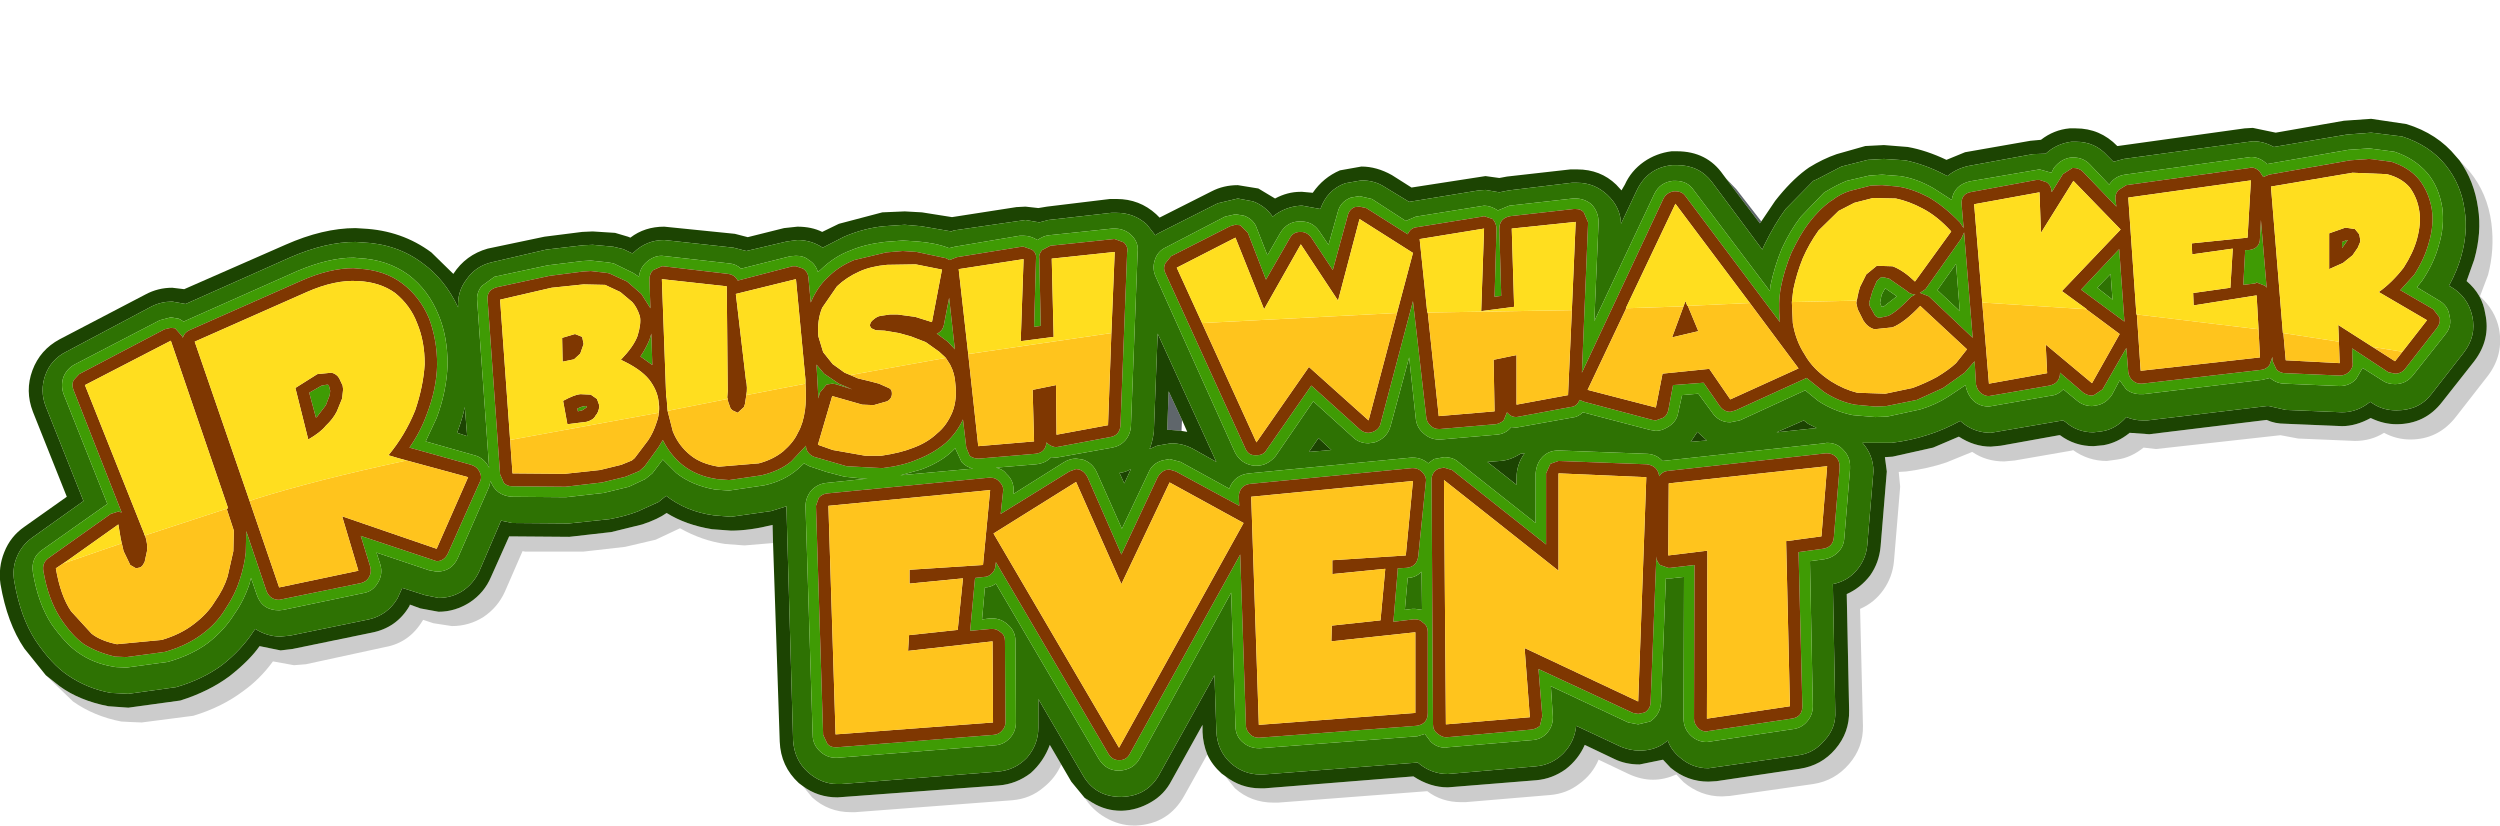
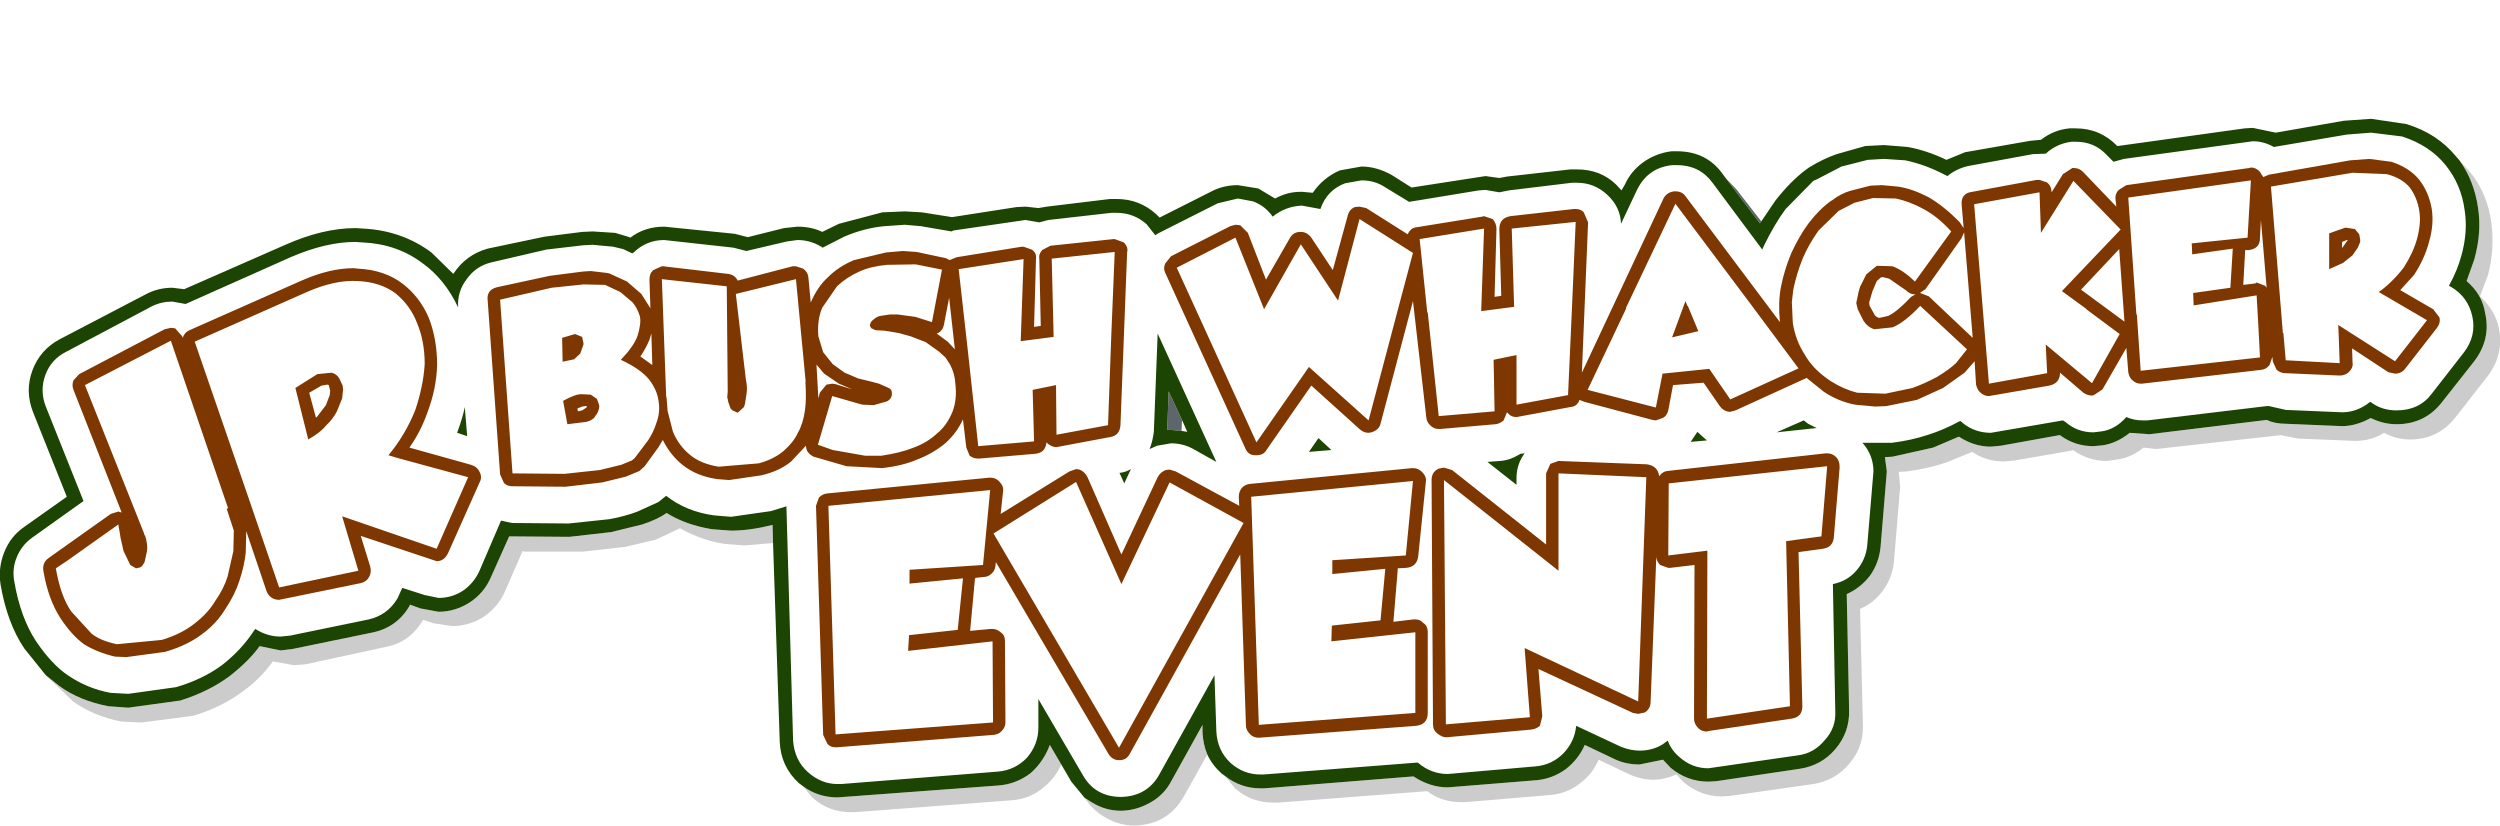
<svg xmlns="http://www.w3.org/2000/svg" xmlns:xlink="http://www.w3.org/1999/xlink" height="86.5px" width="261.95px">
  <g transform="matrix(1.0, 0.0, 0.0, 1.0, 125.0, 49.5)">
    <use height="86.5" transform="matrix(1.0, 0.0, 0.0, 1.0, -125.0, -49.5)" width="261.95" xlink:href="#shape0" />
  </g>
  <defs>
    <g id="shape0" transform="matrix(1.0, 0.0, 0.0, 1.0, 125.0, 49.5)">
-       <path d="M76.5 4.0 L-89.5 4.0 -89.5 -49.5 76.5 -49.5 76.5 4.0" fill="#1e3500" fill-opacity="0.0" fill-rule="evenodd" stroke="none" />
      <path d="M59.55 -26.3 L59.4 -26.1 55.85 -30.8 56.95 -29.65 59.55 -26.3 M-1.2 -4.35 L-2.3 -4.45 -2.7 -4.45 -2.55 -8.5 -1.15 -5.5 -1.2 -4.35" fill="#5f666b" fill-rule="evenodd" stroke="none" />
      <path d="M-120.2 21.25 L-122.45 18.45 Q-124.25 15.8 -124.95 11.7 -125.2 9.95 -124.55 8.35 -123.9 6.7 -122.45 5.7 L-118.0 2.55 -121.55 -6.35 Q-122.4 -8.55 -121.6 -10.7 -120.8 -12.85 -118.75 -13.95 L-109.75 -18.65 Q-108.45 -19.35 -106.95 -19.35 L-105.7 -19.2 -95.1 -23.85 Q-91.15 -25.6 -87.75 -25.6 L-86.95 -25.55 Q-82.9 -25.35 -79.8 -23.05 L-77.5 -20.8 Q-76.2 -22.8 -73.9 -23.45 L-67.95 -24.7 -64.0 -25.2 -62.9 -25.25 -60.55 -25.1 -59.2 -24.7 -58.95 -24.6 Q-57.45 -25.75 -55.4 -25.75 L-48.0 -25.0 -46.65 -24.65 -42.85 -25.6 -41.45 -25.75 Q-39.95 -25.75 -38.85 -25.2 L-37.1 -26.05 -32.55 -27.25 -30.2 -27.35 -28.4 -27.25 -25.25 -26.75 -18.5 -27.8 -17.55 -27.85 -16.2 -27.7 -15.3 -27.85 -8.7 -28.65 -8.0 -28.65 Q-5.6 -28.65 -3.85 -27.05 L-3.5 -26.7 1.95 -29.45 Q3.2 -30.1 4.7 -30.1 L6.85 -29.75 8.6 -28.7 Q9.9 -29.4 11.25 -29.4 L11.45 -29.4 12.55 -29.3 Q13.65 -30.9 15.4 -31.65 L17.65 -32.05 Q19.25 -32.05 20.85 -31.15 L22.9 -29.85 30.65 -31.05 32.1 -30.85 32.9 -31.0 39.55 -31.75 40.25 -31.75 Q42.7 -31.75 44.35 -30.15 L44.9 -29.55 45.25 -30.15 Q45.9 -31.6 47.25 -32.55 48.55 -33.45 50.15 -33.65 L50.7 -33.65 Q53.85 -33.65 55.55 -31.2 L55.85 -30.8 59.4 -26.1 59.55 -26.3 61.0 -28.45 Q62.6 -30.5 64.2 -31.7 L64.55 -31.95 Q66.0 -32.85 67.45 -33.35 L70.45 -34.2 72.4 -34.3 74.9 -34.1 Q76.85 -33.75 78.95 -32.75 L80.9 -33.55 87.75 -34.75 88.85 -34.85 Q90.2 -35.9 91.85 -36.05 L92.5 -36.05 Q95.05 -36.05 96.85 -34.2 L96.9 -34.2 110.2 -36.05 111.05 -36.1 113.45 -35.6 120.6 -36.85 123.45 -37.05 127.15 -36.5 Q130.4 -35.5 132.35 -33.1 L132.7 -32.7 Q134.25 -30.55 134.65 -27.7 135.05 -25.15 134.25 -22.3 L133.45 -20.05 Q135.1 -18.65 135.4 -16.65 136.0 -13.95 134.25 -11.65 L130.9 -7.4 Q129.1 -5.05 126.1 -5.05 124.75 -5.05 123.4 -5.7 121.85 -4.85 120.4 -4.85 L114.45 -5.1 Q113.35 -5.1 112.5 -5.5 L100.2 -4.0 98.15 -4.15 Q96.85 -3.1 95.4 -2.85 L94.35 -2.75 Q92.4 -2.75 90.85 -3.9 L90.75 -3.9 84.65 -2.8 83.6 -2.7 Q81.85 -2.7 80.25 -3.75 L77.55 -2.6 73.3 -1.65 72.5 -1.6 72.7 -0.1 72.05 7.75 Q71.9 9.45 70.95 10.8 69.95 12.1 68.5 12.75 L68.75 24.95 Q68.8 27.25 67.3 29.0 65.85 30.7 63.6 31.05 L54.85 32.35 54.0 32.4 Q51.8 32.4 50.05 30.95 L49.25 30.1 46.8 30.6 Q45.35 30.6 44.2 30.05 L41.05 28.55 Q40.4 30.05 39.05 31.1 37.65 32.1 36.0 32.25 L26.7 33.0 Q24.85 33.0 23.1 31.85 L7.5 33.1 7.05 33.1 Q5.0 33.1 3.35 31.8 L3.0 31.55 Q2.0 30.65 1.5 29.55 1.05 28.45 1.0 27.2 L1.0 26.45 -2.25 32.3 Q-3.0 33.75 -4.4 34.55 -5.85 35.4 -7.45 35.45 L-7.55 35.45 Q-9.15 35.45 -10.55 34.6 L-11.35 34.1 -12.75 32.4 -13.8 30.6 -15.0 28.55 Q-15.65 30.3 -17.0 31.5 -18.5 32.65 -20.35 32.8 L-37.25 34.05 Q-39.3 34.05 -40.9 32.85 L-41.3 32.55 Q-43.2 30.8 -43.3 28.2 L-44.0 7.4 -44.05 5.5 Q-46.45 6.1 -48.4 6.1 L-50.4 5.95 Q-53.15 5.5 -55.15 4.25 -56.05 4.9 -57.7 5.45 L-60.95 6.25 -65.35 6.75 -71.65 6.7 -73.55 10.95 Q-74.25 12.6 -75.75 13.6 -77.3 14.6 -79.05 14.6 L-80.95 14.25 -82.05 13.85 -82.1 14.0 Q-83.45 16.3 -86.1 16.8 L-94.35 18.5 -95.6 18.65 -97.8 18.2 Q-98.85 19.7 -100.95 21.35 -103.1 22.95 -106.1 23.9 L-111.55 24.65 -113.65 24.5 Q-116.7 23.9 -118.75 22.4 L-120.2 21.25 M22.65 -28.35 L20.1 -29.9 Q19.05 -30.6 17.65 -30.6 L15.95 -30.3 Q14.05 -29.6 13.35 -27.6 L11.45 -27.95 11.3 -27.95 Q9.65 -27.85 8.35 -26.8 7.6 -27.9 6.3 -28.4 L4.7 -28.7 2.6 -28.2 -3.65 -25.05 -3.95 -24.85 -4.85 -26.0 Q-6.2 -27.2 -8.0 -27.2 L-8.55 -27.2 -15.15 -26.45 -16.1 -26.2 -17.55 -26.45 -25.1 -25.35 -25.3 -25.25 -28.5 -25.8 -30.2 -25.95 -32.35 -25.8 Q-34.45 -25.6 -36.55 -24.7 L-38.8 -23.55 Q-40.0 -24.35 -41.45 -24.35 L-42.55 -24.2 -46.8 -23.2 -48.15 -23.55 -55.4 -24.35 Q-57.25 -24.35 -58.6 -23.05 L-58.75 -22.95 -59.7 -23.4 -60.75 -23.65 -62.9 -23.85 -63.9 -23.8 -67.75 -23.35 -73.55 -22.0 Q-75.15 -21.6 -76.1 -20.25 -77.1 -18.95 -77.0 -17.3 -78.4 -20.25 -80.7 -21.9 -83.4 -23.95 -87.05 -24.1 L-87.75 -24.15 Q-90.85 -24.15 -94.55 -22.55 L-105.55 -17.65 -106.95 -17.9 Q-108.1 -17.9 -109.1 -17.4 L-118.05 -12.65 Q-119.65 -11.85 -120.25 -10.2 -120.85 -8.55 -120.2 -6.9 L-116.25 3.0 -121.65 6.85 Q-122.75 7.65 -123.25 8.9 -123.75 10.1 -123.5 11.45 -122.85 15.2 -121.25 17.65 -119.6 20.1 -117.9 21.25 -115.85 22.65 -113.4 23.1 L-111.55 23.2 -106.55 22.5 Q-103.8 21.7 -101.75 20.2 -99.7 18.6 -98.4 16.6 L-98.25 16.4 Q-97.0 17.2 -95.6 17.2 L-94.6 17.1 -86.35 15.4 Q-84.4 14.95 -83.35 13.2 L-82.85 12.1 -80.5 12.85 -79.05 13.15 Q-77.65 13.15 -76.5 12.4 -75.4 11.65 -74.8 10.4 L-72.5 5.05 -71.35 5.3 -65.4 5.35 -61.15 4.9 Q-59.5 4.6 -58.2 4.1 L-56.0 3.1 -55.2 2.45 Q-53.1 4.1 -50.2 4.5 L-48.4 4.65 -44.2 4.05 -42.6 3.55 -41.9 28.1 Q-41.75 30.15 -40.35 31.4 -38.95 32.65 -37.25 32.65 L-36.85 32.65 -20.45 31.35 Q-18.65 31.2 -17.4 29.9 -16.2 28.5 -16.2 26.75 L-16.2 23.75 -11.55 31.7 Q-10.25 34.0 -7.55 34.0 L-7.45 34.0 Q-4.75 33.9 -3.5 31.6 L2.25 21.25 2.45 27.15 Q2.55 29.15 3.95 30.45 5.3 31.65 7.05 31.65 L7.4 31.65 23.55 30.4 Q24.95 31.6 26.7 31.6 L35.9 30.8 Q37.6 30.65 38.8 29.45 40.0 28.2 40.15 26.55 L44.85 28.75 Q45.85 29.15 46.8 29.15 48.15 29.15 49.2 28.5 L49.75 28.1 Q50.1 29.1 51.0 29.85 52.3 31.0 54.0 31.0 L63.35 29.65 Q65.05 29.45 66.2 28.05 67.4 26.75 67.3 25.0 L67.05 11.7 Q68.55 11.4 69.5 10.3 70.5 9.15 70.65 7.65 L71.3 -0.1 Q71.3 -1.8 70.15 -3.1 L73.2 -3.1 Q75.25 -3.35 77.05 -3.95 78.65 -4.45 80.4 -5.4 L80.75 -5.1 Q82.0 -4.15 83.6 -4.15 L91.15 -5.45 91.4 -5.3 Q92.65 -4.2 94.35 -4.2 L95.2 -4.3 Q96.65 -4.5 97.8 -5.8 98.6 -5.45 99.5 -5.45 L100.0 -5.45 112.5 -6.95 112.75 -6.95 114.5 -6.55 120.4 -6.3 Q122.0 -6.3 123.35 -7.4 L123.65 -7.2 Q124.7 -6.5 126.1 -6.5 128.5 -6.5 129.8 -8.25 L133.15 -12.55 Q134.5 -14.3 134.05 -16.35 133.6 -18.4 131.8 -19.45 L131.6 -19.55 Q132.5 -21.2 132.9 -22.7 133.6 -25.2 133.25 -27.45 132.9 -30.15 131.25 -32.2 129.6 -34.25 126.7 -35.2 L123.45 -35.6 120.9 -35.4 113.25 -34.1 Q112.2 -34.7 111.05 -34.7 L97.55 -32.85 96.45 -32.55 95.8 -33.2 Q94.5 -34.65 92.5 -34.65 L92.05 -34.65 Q90.5 -34.45 89.35 -33.4 L88.0 -33.35 81.2 -32.1 Q79.95 -31.8 79.05 -31.05 L78.75 -31.2 Q76.75 -32.25 74.65 -32.7 L72.4 -32.85 70.7 -32.75 67.95 -32.05 65.35 -30.7 65.0 -30.55 62.1 -27.6 Q60.95 -26.05 59.85 -23.8 L59.65 -23.35 54.4 -30.4 Q53.05 -32.2 50.7 -32.2 L50.25 -32.2 Q47.65 -31.95 46.5 -29.55 L44.85 -26.05 Q44.8 -27.8 43.4 -29.1 42.05 -30.35 40.25 -30.35 L39.7 -30.35 33.1 -29.55 32.1 -29.35 30.65 -29.6 29.95 -29.55 22.65 -28.35 M13.15 -3.6 L14.5 -2.35 12.15 -2.15 13.15 -3.6 M34.3 -1.95 L34.75 -2.0 Q33.9 -0.85 33.9 0.6 L33.9 1.3 30.85 -1.1 32.15 -1.2 Q33.2 -1.25 34.3 -1.95 M52.85 -4.25 L53.85 -3.35 52.15 -3.2 52.85 -4.25 M64.0 -5.45 L64.45 -5.1 65.35 -4.65 61.15 -4.2 64.0 -5.45 M-77.05 -4.3 Q-76.5 -5.8 -76.3 -6.85 L-76.05 -3.8 -77.1 -4.15 -77.05 -4.3 M-1.2 -4.35 L-0.6 -4.25 -1.15 -5.5 -2.55 -8.5 -2.7 -4.45 -2.3 -4.45 -1.2 -4.35 M-4.55 -2.45 Q-4.25 -3.15 -4.1 -4.25 L-3.7 -14.55 2.45 -1.1 -0.05 -2.5 Q-1.1 -3.05 -2.3 -3.05 L-3.75 -2.8 -4.55 -2.45 M-7.7 0.05 Q-7.1 0.0 -6.5 -0.35 L-7.2 1.15 -7.7 0.05" fill="#1c4402" fill-rule="evenodd" stroke="none" />
-       <path d="M22.65 -28.35 L29.95 -29.55 30.65 -29.6 32.1 -29.35 33.1 -29.55 39.7 -30.35 40.25 -30.35 Q42.05 -30.35 43.4 -29.1 44.8 -27.8 44.85 -26.05 L46.5 -29.55 Q47.65 -31.95 50.25 -32.2 L50.7 -32.2 Q53.05 -32.2 54.4 -30.4 L59.65 -23.35 59.85 -23.8 Q60.95 -26.05 62.1 -27.6 L65.0 -30.55 65.35 -30.7 67.95 -32.05 70.7 -32.75 72.4 -32.85 74.65 -32.7 Q76.75 -32.25 78.75 -31.2 L79.05 -31.05 Q79.95 -31.8 81.2 -32.1 L88.0 -33.35 89.35 -33.4 Q90.5 -34.45 92.05 -34.65 L92.5 -34.65 Q94.5 -34.65 95.8 -33.2 L96.45 -32.55 97.55 -32.85 111.05 -34.7 Q112.2 -34.7 113.25 -34.1 L120.9 -35.4 123.45 -35.6 126.7 -35.2 Q129.6 -34.25 131.25 -32.2 132.9 -30.15 133.25 -27.45 133.6 -25.2 132.9 -22.7 132.5 -21.2 131.6 -19.55 L131.8 -19.45 Q133.6 -18.4 134.05 -16.35 134.5 -14.3 133.15 -12.55 L129.8 -8.25 Q128.5 -6.5 126.1 -6.5 124.7 -6.5 123.65 -7.2 L123.35 -7.4 Q122.0 -6.3 120.4 -6.3 L114.5 -6.55 112.75 -6.95 112.5 -6.95 100.0 -5.45 99.5 -5.45 Q98.6 -5.45 97.8 -5.8 96.65 -4.5 95.2 -4.3 L94.35 -4.2 Q92.65 -4.2 91.4 -5.3 L91.15 -5.45 83.6 -4.15 Q82.0 -4.15 80.75 -5.1 L80.4 -5.4 Q78.65 -4.45 77.05 -3.95 75.25 -3.35 73.2 -3.1 L70.15 -3.1 Q71.3 -1.8 71.3 -0.1 L70.65 7.65 Q70.5 9.15 69.5 10.3 68.55 11.4 67.05 11.7 L67.3 25.0 Q67.4 26.75 66.2 28.05 65.05 29.45 63.35 29.65 L54.0 31.0 Q52.3 31.0 51.0 29.85 50.1 29.1 49.75 28.1 L49.2 28.5 Q48.15 29.15 46.8 29.15 45.85 29.15 44.85 28.75 L40.15 26.55 Q40.0 28.2 38.8 29.45 37.6 30.65 35.9 30.8 L26.7 31.6 Q24.95 31.6 23.55 30.4 L7.4 31.65 7.05 31.65 Q5.3 31.65 3.95 30.45 2.55 29.15 2.45 27.15 L2.25 21.25 -3.5 31.6 Q-4.75 33.9 -7.45 34.0 L-7.55 34.0 Q-10.25 34.0 -11.55 31.7 L-16.2 23.75 -16.2 26.75 Q-16.2 28.5 -17.4 29.9 -18.65 31.2 -20.45 31.35 L-36.85 32.65 -37.25 32.65 Q-38.95 32.65 -40.35 31.4 -41.75 30.15 -41.9 28.1 L-42.6 3.55 -44.2 4.05 -48.4 4.65 -50.2 4.5 Q-53.1 4.1 -55.2 2.45 L-56.0 3.1 -58.2 4.1 Q-59.5 4.6 -61.15 4.9 L-65.4 5.35 -71.35 5.3 -72.5 5.05 -74.8 10.4 Q-75.4 11.65 -76.5 12.4 -77.65 13.15 -79.05 13.15 L-80.5 12.85 -82.85 12.1 -83.35 13.2 Q-84.4 14.95 -86.35 15.4 L-94.6 17.1 -95.6 17.2 Q-97.0 17.2 -98.25 16.4 L-98.4 16.6 Q-99.7 18.6 -101.75 20.2 -103.8 21.7 -106.55 22.5 L-111.55 23.2 -113.4 23.1 Q-115.85 22.65 -117.9 21.25 -119.6 20.1 -121.25 17.65 -122.85 15.2 -123.5 11.45 -123.75 10.1 -123.25 8.9 -122.75 7.65 -121.65 6.85 L-116.25 3.0 -120.2 -6.9 Q-120.85 -8.55 -120.25 -10.2 -119.65 -11.85 -118.05 -12.65 L-109.1 -17.4 Q-108.1 -17.9 -106.95 -17.9 L-105.55 -17.65 -94.55 -22.55 Q-90.85 -24.15 -87.75 -24.15 L-87.05 -24.1 Q-83.4 -23.95 -80.7 -21.9 -78.4 -20.25 -77.0 -17.3 -77.1 -18.95 -76.1 -20.25 -75.15 -21.6 -73.55 -22.0 L-67.75 -23.35 -63.9 -23.8 -62.9 -23.85 -60.75 -23.65 -59.7 -23.4 -58.75 -22.95 -58.6 -23.05 Q-57.25 -24.35 -55.4 -24.35 L-48.15 -23.55 -46.8 -23.2 -42.55 -24.2 -41.45 -24.35 Q-40.0 -24.35 -38.8 -23.55 L-36.55 -24.7 Q-34.45 -25.6 -32.35 -25.8 L-30.2 -25.95 -28.5 -25.8 -25.3 -25.25 -25.1 -25.35 -17.55 -26.45 -16.1 -26.2 -15.15 -26.45 -8.55 -27.2 -8.0 -27.2 Q-6.2 -27.2 -4.85 -26.0 L-3.95 -24.85 -3.65 -25.05 2.6 -28.2 4.7 -28.7 6.3 -28.4 Q7.6 -27.9 8.35 -26.8 9.65 -27.85 11.3 -27.95 L11.45 -27.95 13.35 -27.6 Q14.05 -29.6 15.95 -30.3 L17.65 -30.6 Q19.05 -30.6 20.1 -29.9 L22.65 -28.35 M22.3 -26.35 L18.75 -28.65 17.45 -28.95 16.55 -28.8 Q15.4 -28.35 15.15 -27.2 L14.2 -23.85 13.25 -25.25 Q12.55 -26.3 11.3 -26.3 L11.2 -26.3 Q9.9 -26.3 9.15 -25.1 L7.8 -22.75 6.7 -25.55 Q6.4 -26.5 5.35 -26.9 L4.45 -27.05 3.35 -26.8 -2.8 -23.6 Q-3.7 -23.2 -4.0 -22.25 -4.3 -21.35 -3.9 -20.5 L4.4 -2.1 Q5.05 -0.85 6.45 -0.7 L6.65 -0.7 Q7.8 -0.7 8.65 -1.7 L12.6 -7.45 16.75 -3.7 Q17.4 -3.05 18.4 -3.05 L19.05 -3.15 Q20.35 -3.6 20.7 -4.85 L22.65 -12.05 23.35 -5.6 Q23.45 -4.7 24.15 -4.1 24.85 -3.45 25.75 -3.45 L26.0 -3.45 31.75 -3.95 Q32.75 -4.0 33.35 -4.75 L33.9 -4.7 39.75 -5.75 Q40.35 -5.8 40.85 -6.3 L47.9 -4.45 48.5 -4.35 Q49.1 -4.35 49.75 -4.75 50.7 -5.3 50.85 -6.3 L51.25 -8.1 52.95 -8.25 54.35 -6.35 Q55.05 -5.25 56.3 -5.25 L57.3 -5.45 64.15 -8.6 65.5 -7.5 Q67.15 -6.4 69.15 -6.0 L71.5 -5.8 72.75 -5.85 76.2 -6.6 Q77.85 -7.1 79.15 -7.95 L80.95 -9.15 Q81.15 -8.05 81.9 -7.4 82.55 -6.9 83.4 -6.9 L89.95 -8.05 Q90.6 -8.1 91.2 -8.7 L92.6 -7.55 Q93.3 -6.95 94.2 -6.95 L94.55 -7.0 Q95.65 -7.15 96.3 -8.15 L97.1 -9.65 97.75 -8.75 Q98.35 -8.2 99.3 -8.2 L99.6 -8.2 112.05 -9.7 112.85 -9.9 Q113.55 -9.3 114.4 -9.3 L120.15 -9.05 Q121.15 -9.05 121.85 -9.75 L122.55 -10.95 124.6 -9.65 Q125.15 -9.25 125.95 -9.25 127.1 -9.25 127.85 -10.2 L131.25 -14.5 Q131.95 -15.35 131.65 -16.45 131.5 -17.5 130.5 -18.05 L128.25 -19.4 128.8 -20.1 Q130.05 -21.95 130.55 -23.85 131.15 -25.8 130.9 -27.75 130.55 -29.9 129.35 -31.35 128.0 -32.9 125.9 -33.6 L123.25 -33.95 121.05 -33.8 112.5 -32.3 112.5 -32.35 Q111.75 -33.05 110.85 -33.05 L97.65 -31.2 Q96.6 -31.05 96.0 -30.15 L94.0 -32.25 Q93.3 -33.0 92.25 -33.0 L92.05 -33.0 Q91.0 -32.9 90.2 -31.9 L89.95 -31.4 88.7 -31.75 81.4 -30.5 Q79.75 -30.1 79.5 -28.55 L77.55 -29.8 Q75.8 -30.8 74.1 -31.05 L72.2 -31.2 70.85 -31.1 68.5 -30.55 Q67.4 -30.1 66.35 -29.45 L66.15 -29.35 63.7 -26.8 Q62.6 -25.4 61.7 -23.45 60.95 -21.65 60.5 -19.55 L60.45 -19.0 52.45 -29.6 Q51.8 -30.55 50.55 -30.55 L50.3 -30.55 Q48.95 -30.4 48.35 -29.2 L42.05 -15.85 42.5 -26.2 Q42.5 -27.3 41.75 -28.1 41.0 -28.7 40.1 -28.7 L39.8 -28.7 33.15 -27.95 31.95 -27.45 Q31.2 -27.95 30.5 -27.95 L23.35 -26.8 22.3 -26.35 M13.15 -3.6 L12.15 -2.15 14.5 -2.35 13.15 -3.6 M24.65 -0.95 Q23.95 -1.55 23.05 -1.55 L22.85 -1.55 5.9 0.1 Q4.35 0.25 3.8 1.7 L-1.3 -1.1 -2.45 -1.4 -3.25 -1.25 Q-4.3 -0.9 -4.65 0.0 L-7.45 5.9 -10.05 0.05 Q-10.5 -1.0 -11.55 -1.35 L-12.25 -1.45 Q-12.9 -1.45 -13.55 -1.05 L-18.8 2.25 -18.8 2.1 Q-18.7 0.9 -19.55 0.15 -19.9 -0.35 -20.65 -0.5 L-16.45 -0.85 Q-15.45 -0.95 -14.85 -1.6 L-14.3 -1.55 -8.45 -2.6 Q-7.65 -2.75 -7.1 -3.35 -6.55 -4.0 -6.5 -4.85 L-5.8 -23.05 Q-5.65 -24.15 -6.55 -24.95 -7.25 -25.55 -8.2 -25.55 L-8.45 -25.55 -15.1 -24.85 Q-15.65 -24.8 -16.3 -24.35 -17.0 -24.8 -17.75 -24.8 L-18.15 -24.8 -24.95 -23.65 -25.55 -23.5 Q-26.95 -24.05 -28.9 -24.2 L-30.4 -24.3 -32.3 -24.15 Q-34.4 -23.9 -35.9 -23.25 -37.55 -22.65 -39.0 -21.25 L-39.3 -21.0 Q-39.55 -21.85 -40.25 -22.25 -40.75 -22.7 -41.6 -22.7 L-42.2 -22.65 -47.35 -21.35 Q-47.9 -21.85 -48.6 -21.9 L-55.65 -22.7 Q-56.55 -22.7 -57.3 -22.0 -57.95 -21.4 -58.05 -20.5 L-58.65 -20.9 -60.7 -21.9 -61.25 -22.0 -63.1 -22.2 -63.95 -22.15 -67.6 -21.7 -73.2 -20.5 -74.5 -19.55 Q-75.1 -18.85 -75.0 -17.95 L-73.75 -0.5 Q-74.3 -1.55 -75.3 -1.8 L-80.4 -3.25 -79.25 -5.7 Q-78.2 -8.5 -78.1 -11.3 -78.1 -14.25 -79.05 -16.5 -80.1 -19.1 -82.2 -20.7 -84.4 -22.3 -87.4 -22.45 L-87.95 -22.5 Q-90.55 -22.5 -93.85 -21.1 L-105.55 -15.9 -105.75 -15.8 -106.25 -16.1 -107.1 -16.25 -108.25 -15.95 -117.2 -11.3 Q-118.0 -10.85 -118.35 -10.0 -118.65 -9.15 -118.35 -8.25 L-113.75 3.3 -120.55 8.1 Q-121.8 8.95 -121.55 10.5 -121.0 13.75 -119.6 15.9 -118.15 17.95 -116.85 18.85 -115.25 20.0 -113.15 20.35 L-112.85 20.4 -111.75 20.45 -107.4 19.85 Q-104.95 19.15 -103.25 17.9 -101.5 16.55 -100.45 14.85 -99.45 13.45 -98.85 11.65 L-98.7 11.05 -98.1 12.8 Q-97.55 14.45 -95.75 14.45 L-95.3 14.4 -86.95 12.65 Q-85.95 12.5 -85.4 11.55 -84.85 10.65 -85.15 9.65 L-85.55 8.4 -80.05 10.25 -79.25 10.4 Q-77.65 10.4 -77.0 8.9 L-73.75 1.5 -73.6 0.9 Q-73.05 2.4 -71.4 2.55 L-65.7 2.6 -61.75 2.15 -59.1 1.5 -57.4 0.7 -56.65 0.1 -55.55 -1.35 -54.15 0.05 Q-52.55 1.35 -50.05 1.8 L-48.6 1.9 -44.9 1.35 Q-42.85 0.9 -41.4 -0.35 L-40.75 -0.95 -40.2 -0.65 -38.4 -0.05 -36.5 0.45 -34.5 0.65 -34.1 0.65 -38.4 1.1 Q-39.35 1.2 -40.0 1.9 -40.6 2.65 -40.6 3.55 L-39.85 27.5 Q-39.85 28.55 -39.0 29.3 -38.3 29.9 -37.45 29.9 L-37.25 29.9 -20.8 28.6 Q-19.85 28.55 -19.2 27.85 -18.55 27.15 -18.55 26.2 L-18.6 17.65 Q-18.6 16.6 -19.45 15.9 -20.15 15.3 -21.0 15.3 L-21.3 15.3 -22.1 15.4 -21.8 12.05 Q-21.2 12.05 -20.65 11.65 L-9.85 30.05 Q-9.1 31.25 -7.75 31.25 L-7.7 31.25 Q-6.25 31.15 -5.6 30.0 L4.0 12.6 4.45 26.55 Q4.45 27.65 5.25 28.3 5.95 28.9 6.9 28.9 L7.05 28.9 23.5 27.65 24.3 27.4 24.9 28.2 Q25.55 28.85 26.5 28.85 L26.7 28.8 35.5 28.05 Q36.5 28.0 37.15 27.25 37.8 26.45 37.7 25.4 L37.5 22.4 45.6 26.2 46.65 26.4 47.9 26.1 Q48.95 25.4 49.05 24.1 L49.55 11.1 50.1 11.1 51.45 10.95 51.4 25.75 Q51.4 26.9 52.25 27.65 52.95 28.25 53.85 28.25 L62.85 26.9 Q63.75 26.8 64.35 26.1 64.95 25.4 64.95 24.5 L64.65 9.3 66.15 9.1 Q67.0 8.95 67.6 8.35 68.2 7.75 68.25 6.85 L68.85 -0.35 68.85 -0.65 Q68.85 -1.65 68.15 -2.35 67.5 -3.1 66.45 -3.1 L66.4 -3.1 66.15 -3.05 49.2 -1.2 Q48.55 -1.9 47.6 -1.95 L38.3 -2.3 Q37.3 -2.3 36.65 -1.65 36.0 -1.0 35.9 0.1 L35.9 5.3 27.8 -1.1 Q27.25 -1.6 26.3 -1.6 L25.25 -1.4 24.65 -0.95 M34.3 -1.95 Q33.2 -1.25 32.15 -1.2 L30.85 -1.1 33.9 1.3 33.9 0.6 Q33.9 -0.85 34.75 -2.0 L34.3 -1.95 M52.85 -4.25 L52.15 -3.2 53.85 -3.35 52.85 -4.25 M79.95 -21.85 L80.35 -16.9 78.0 -19.1 79.95 -21.85 M72.5 -19.25 L72.6 -19.25 73.75 -18.45 72.4 -17.4 72.15 -17.35 72.0 -17.75 72.0 -17.8 72.15 -18.6 72.5 -19.25 M64.0 -5.45 L61.15 -4.2 65.35 -4.65 64.45 -5.1 64.0 -5.45 M96.15 -20.8 L96.35 -18.1 94.75 -19.35 96.15 -20.8 M23.95 10.4 L24.0 14.4 23.3 14.3 22.95 14.3 22.2 14.4 22.5 11.05 Q23.3 11.05 23.95 10.4 M-77.05 -4.3 L-77.1 -4.15 -76.05 -3.8 -76.3 -6.85 Q-76.5 -5.8 -77.05 -4.3 M-23.05 -0.4 L-30.65 0.3 -28.5 -0.3 Q-26.45 -1.05 -25.2 -2.25 L-24.9 -2.55 -24.9 -2.5 -24.25 -1.1 Q-23.75 -0.55 -23.05 -0.4 M-7.7 0.05 L-7.2 1.15 -6.5 -0.35 Q-7.1 0.0 -7.7 0.05 M-4.55 -2.45 L-3.75 -2.8 -2.3 -3.05 Q-1.1 -3.05 -0.05 -2.5 L2.45 -1.1 -3.7 -14.55 -4.1 -4.25 Q-4.25 -3.15 -4.55 -2.45" fill="#2e7203" fill-rule="evenodd" stroke="none" />
-       <path d="M22.3 -26.35 L23.35 -26.8 30.5 -27.95 Q31.2 -27.95 31.95 -27.45 L33.15 -27.95 39.8 -28.7 40.1 -28.7 Q41.0 -28.7 41.75 -28.1 42.5 -27.3 42.5 -26.2 L42.05 -15.85 48.35 -29.2 Q48.95 -30.4 50.3 -30.55 L50.55 -30.55 Q51.8 -30.55 52.45 -29.6 L60.45 -19.0 60.5 -19.55 Q60.95 -21.65 61.7 -23.45 62.6 -25.4 63.7 -26.8 L66.15 -29.35 66.35 -29.45 Q67.4 -30.1 68.5 -30.55 L70.85 -31.1 72.2 -31.2 74.1 -31.05 Q75.8 -30.8 77.55 -29.8 L79.5 -28.55 Q79.75 -30.1 81.4 -30.5 L88.7 -31.75 89.95 -31.4 90.2 -31.9 Q91.0 -32.9 92.05 -33.0 L92.25 -33.0 Q93.3 -33.0 94.0 -32.25 L96.0 -30.15 Q96.6 -31.05 97.65 -31.2 L110.85 -33.05 Q111.75 -33.05 112.5 -32.35 L112.5 -32.3 121.05 -33.8 123.25 -33.95 125.9 -33.6 Q128.0 -32.9 129.35 -31.35 130.55 -29.9 130.9 -27.75 131.15 -25.8 130.55 -23.85 130.05 -21.95 128.8 -20.1 L128.25 -19.4 130.5 -18.05 Q131.5 -17.5 131.65 -16.45 131.95 -15.35 131.25 -14.5 L127.85 -10.2 Q127.1 -9.25 125.95 -9.25 125.15 -9.25 124.6 -9.65 L122.55 -10.95 121.85 -9.75 Q121.15 -9.05 120.15 -9.05 L114.4 -9.3 Q113.55 -9.3 112.85 -9.9 L112.05 -9.7 99.6 -8.2 99.3 -8.2 Q98.35 -8.2 97.75 -8.75 L97.1 -9.65 96.3 -8.15 Q95.65 -7.15 94.55 -7.0 L94.2 -6.95 Q93.3 -6.95 92.6 -7.55 L91.2 -8.7 Q90.6 -8.1 89.95 -8.05 L83.4 -6.9 Q82.55 -6.9 81.9 -7.4 81.15 -8.05 80.95 -9.15 L79.15 -7.95 Q77.85 -7.1 76.2 -6.6 L72.75 -5.85 71.5 -5.8 69.15 -6.0 Q67.15 -6.4 65.5 -7.5 L64.15 -8.6 57.3 -5.45 56.3 -5.25 Q55.05 -5.25 54.35 -6.35 L52.95 -8.25 51.25 -8.1 50.85 -6.3 Q50.7 -5.3 49.75 -4.75 49.1 -4.35 48.5 -4.35 L47.9 -4.45 40.85 -6.3 Q40.35 -5.8 39.75 -5.75 L33.9 -4.7 33.35 -4.75 Q32.75 -4.0 31.75 -3.95 L26.0 -3.45 25.75 -3.45 Q24.85 -3.45 24.15 -4.1 23.45 -4.7 23.35 -5.6 L22.65 -12.05 20.7 -4.85 Q20.35 -3.6 19.05 -3.15 L18.4 -3.05 Q17.4 -3.05 16.75 -3.7 L12.6 -7.45 8.65 -1.7 Q7.8 -0.7 6.65 -0.7 L6.45 -0.7 Q5.05 -0.85 4.4 -2.1 L-3.9 -20.5 Q-4.3 -21.35 -4.0 -22.25 -3.7 -23.2 -2.8 -23.6 L3.35 -26.8 4.45 -27.05 5.35 -26.9 Q6.4 -26.5 6.7 -25.55 L7.8 -22.75 9.15 -25.1 Q9.9 -26.3 11.2 -26.3 L11.3 -26.3 Q12.55 -26.3 13.25 -25.25 L14.2 -23.85 15.15 -27.2 Q15.4 -28.35 16.55 -28.8 L17.45 -28.95 18.75 -28.65 22.3 -26.35 M23.5 -25.7 Q22.8 -25.65 22.5 -24.95 L18.15 -27.7 17.45 -27.85 16.95 -27.8 Q16.35 -27.55 16.2 -26.85 L14.65 -21.2 12.4 -24.6 Q11.95 -25.2 11.3 -25.2 L11.25 -25.2 Q10.5 -25.2 10.15 -24.55 L7.65 -20.2 5.75 -25.1 4.95 -25.9 4.45 -25.95 3.9 -25.8 -2.3 -22.65 -2.9 -21.9 Q-3.15 -21.4 -2.9 -20.9 L5.45 -2.6 Q5.75 -1.8 6.5 -1.8 L6.65 -1.8 Q7.4 -1.8 7.7 -2.35 L12.4 -9.1 17.5 -4.5 Q17.9 -4.15 18.4 -4.15 L18.7 -4.2 Q19.5 -4.45 19.65 -5.1 L23.05 -17.95 24.45 -5.75 Q24.5 -5.25 24.9 -4.9 25.25 -4.55 25.75 -4.55 L25.9 -4.55 31.7 -5.05 Q32.15 -5.1 32.55 -5.45 L32.9 -6.3 33.1 -6.1 Q33.4 -5.8 33.9 -5.8 L39.55 -6.85 Q40.25 -6.9 40.5 -7.6 L41.0 -7.4 48.15 -5.5 48.5 -5.45 49.2 -5.7 Q49.65 -5.9 49.8 -6.5 L50.3 -9.15 53.5 -9.4 55.2 -6.95 Q55.65 -6.35 56.3 -6.35 L56.85 -6.5 64.3 -9.9 66.1 -8.45 Q67.6 -7.45 69.35 -7.1 L71.5 -6.9 72.65 -6.95 75.85 -7.6 78.6 -8.85 80.85 -10.45 81.9 -11.65 82.05 -9.2 Q82.2 -8.55 82.65 -8.25 83.0 -8.0 83.4 -8.0 L89.75 -9.1 Q90.85 -9.35 90.85 -10.45 L93.3 -8.35 Q93.75 -8.05 94.2 -8.05 L94.4 -8.1 95.3 -8.7 97.8 -13.05 98.0 -10.5 Q98.1 -9.9 98.5 -9.6 98.85 -9.3 99.3 -9.3 L99.45 -9.3 111.95 -10.75 Q112.45 -10.8 112.8 -11.25 L113.1 -12.1 113.15 -11.6 113.55 -10.75 Q113.95 -10.4 114.45 -10.4 L120.15 -10.15 Q120.7 -10.15 121.1 -10.5 121.6 -11.0 121.5 -11.5 L121.45 -13.0 125.25 -10.5 125.95 -10.35 Q126.6 -10.35 127.0 -10.85 L130.35 -15.15 Q130.75 -15.7 130.6 -16.25 L129.95 -17.1 126.5 -19.1 127.95 -20.7 Q129.05 -22.4 129.5 -24.1 130.05 -25.95 129.8 -27.6 129.5 -29.35 128.5 -30.65 127.45 -31.95 125.55 -32.55 L123.25 -32.85 121.25 -32.7 112.75 -31.2 112.15 -30.95 111.75 -31.55 Q111.35 -31.95 110.85 -31.95 L110.7 -31.9 97.8 -30.1 97.0 -29.6 Q96.65 -29.25 96.65 -28.75 L96.75 -27.85 93.25 -31.5 Q92.85 -31.9 92.25 -31.9 L92.15 -31.9 91.15 -31.25 90.0 -29.4 89.95 -29.4 Q89.95 -30.05 89.45 -30.4 L88.7 -30.65 88.4 -30.65 81.65 -29.4 Q80.4 -29.25 80.55 -27.95 L80.75 -25.6 80.35 -26.2 Q78.7 -27.9 77.05 -28.85 75.3 -29.75 73.85 -29.95 L72.2 -30.1 71.0 -30.05 68.85 -29.5 Q67.85 -29.2 66.95 -28.5 L66.85 -28.45 Q65.6 -27.55 64.5 -26.1 63.6 -24.9 62.7 -23.0 61.95 -21.2 61.6 -19.4 61.3 -17.8 61.5 -15.75 L51.6 -28.95 Q51.25 -29.45 50.55 -29.45 L50.4 -29.45 Q49.65 -29.35 49.3 -28.7 L40.75 -10.45 41.4 -26.2 40.95 -27.25 Q40.65 -27.6 40.1 -27.6 L39.9 -27.6 33.25 -26.85 Q32.1 -26.65 32.1 -25.5 L32.3 -18.5 31.6 -18.4 31.8 -25.5 Q31.8 -26.1 31.4 -26.55 L30.5 -26.85 30.3 -26.8 23.5 -25.7 M24.65 -0.95 L25.25 -1.4 26.3 -1.6 Q27.25 -1.6 27.8 -1.1 L35.9 5.3 35.9 0.1 Q36.0 -1.0 36.65 -1.65 37.3 -2.3 38.3 -2.3 L47.6 -1.95 Q48.55 -1.9 49.2 -1.2 L66.15 -3.05 66.4 -3.1 66.45 -3.1 Q67.5 -3.1 68.15 -2.35 68.85 -1.65 68.85 -0.65 L68.85 -0.35 68.25 6.85 Q68.2 7.75 67.6 8.35 67.0 8.95 66.15 9.1 L64.65 9.3 64.95 24.5 Q64.95 25.4 64.35 26.1 63.75 26.8 62.85 26.9 L53.85 28.25 Q52.95 28.25 52.25 27.65 51.4 26.9 51.4 25.75 L51.45 10.95 50.1 11.1 49.55 11.1 49.05 24.1 Q48.95 25.4 47.9 26.1 L46.65 26.4 45.6 26.2 37.5 22.4 37.7 25.4 Q37.8 26.45 37.15 27.25 36.5 28.0 35.5 28.05 L26.7 28.8 26.5 28.85 Q25.55 28.85 24.9 28.2 L24.3 27.4 23.5 27.65 7.05 28.9 6.9 28.9 Q5.95 28.9 5.25 28.3 4.45 27.65 4.45 26.55 L4.0 12.6 -5.6 30.0 Q-6.25 31.15 -7.7 31.25 L-7.75 31.25 Q-9.1 31.25 -9.85 30.05 L-20.65 11.65 Q-21.2 12.05 -21.8 12.05 L-22.1 15.4 -21.3 15.3 -21.0 15.3 Q-20.15 15.3 -19.45 15.9 -18.6 16.6 -18.6 17.65 L-18.55 26.2 Q-18.55 27.15 -19.2 27.85 -19.85 28.55 -20.8 28.6 L-37.25 29.9 -37.45 29.9 Q-38.3 29.9 -39.0 29.3 -39.85 28.55 -39.85 27.5 L-40.6 3.55 Q-40.6 2.65 -40.0 1.9 -39.35 1.2 -38.4 1.1 L-34.1 0.65 -34.5 0.65 -36.5 0.45 -38.4 -0.05 -40.2 -0.65 -40.75 -0.95 -41.4 -0.35 Q-42.85 0.9 -44.9 1.35 L-48.6 1.9 -50.05 1.8 Q-52.55 1.35 -54.15 0.05 L-55.55 -1.35 -56.65 0.1 -57.4 0.7 -59.1 1.5 -61.75 2.15 -65.7 2.6 -71.4 2.55 Q-73.05 2.4 -73.6 0.9 L-73.75 1.5 -77.0 8.9 Q-77.65 10.4 -79.25 10.4 L-80.05 10.25 -85.55 8.4 -85.15 9.65 Q-84.85 10.65 -85.4 11.55 -85.95 12.5 -86.95 12.65 L-95.3 14.4 -95.75 14.45 Q-97.55 14.45 -98.1 12.8 L-98.7 11.05 -98.85 11.65 Q-99.45 13.45 -100.45 14.85 -101.5 16.55 -103.25 17.9 -104.95 19.15 -107.4 19.85 L-111.75 20.45 -112.85 20.4 -113.15 20.35 Q-115.25 20.0 -116.85 18.85 -118.15 17.95 -119.6 15.9 -121.0 13.75 -121.55 10.5 -121.8 8.95 -120.55 8.1 L-113.75 3.3 -118.35 -8.25 Q-118.65 -9.15 -118.35 -10.0 -118.0 -10.85 -117.2 -11.3 L-108.25 -15.95 -107.1 -16.25 -106.25 -16.1 -105.75 -15.8 -105.55 -15.9 -93.85 -21.1 Q-90.55 -22.5 -87.95 -22.5 L-87.4 -22.45 Q-84.4 -22.3 -82.2 -20.7 -80.1 -19.1 -79.05 -16.5 -78.1 -14.25 -78.1 -11.3 -78.2 -8.5 -79.25 -5.7 L-80.4 -3.25 -75.3 -1.8 Q-74.3 -1.55 -73.75 -0.5 L-75.0 -17.95 Q-75.1 -18.85 -74.5 -19.55 L-73.2 -20.5 -67.6 -21.7 -63.95 -22.15 -63.1 -22.2 -61.25 -22.0 -60.7 -21.9 -58.65 -20.9 -58.05 -20.5 Q-57.95 -21.4 -57.3 -22.0 -56.55 -22.7 -55.65 -22.7 L-48.6 -21.9 Q-47.9 -21.85 -47.35 -21.35 L-42.2 -22.65 -41.6 -22.7 Q-40.75 -22.7 -40.25 -22.25 -39.55 -21.85 -39.3 -21.0 L-39.0 -21.25 Q-37.55 -22.65 -35.9 -23.25 -34.4 -23.9 -32.3 -24.15 L-30.4 -24.3 -28.9 -24.2 Q-26.95 -24.05 -25.55 -23.5 L-24.95 -23.65 -18.15 -24.8 -17.75 -24.8 Q-17.0 -24.8 -16.3 -24.35 -15.65 -24.8 -15.1 -24.85 L-8.45 -25.55 -8.2 -25.55 Q-7.25 -25.55 -6.55 -24.95 -5.65 -24.15 -5.8 -23.05 L-6.5 -4.85 Q-6.55 -4.0 -7.1 -3.35 -7.65 -2.75 -8.45 -2.6 L-14.3 -1.55 -14.85 -1.6 Q-15.45 -0.95 -16.45 -0.85 L-20.65 -0.5 Q-19.9 -0.35 -19.55 0.15 -18.7 0.9 -18.8 2.1 L-18.8 2.25 -13.55 -1.05 Q-12.9 -1.45 -12.25 -1.45 L-11.55 -1.35 Q-10.5 -1.0 -10.05 0.05 L-7.45 5.9 -4.65 0.0 Q-4.3 -0.9 -3.25 -1.25 L-2.45 -1.4 -1.3 -1.1 3.8 1.7 Q4.35 0.25 5.9 0.1 L22.85 -1.55 23.05 -1.55 Q23.95 -1.55 24.65 -0.95 M23.05 -0.45 L22.95 -0.45 6.0 1.2 Q5.45 1.25 5.1 1.65 4.8 2.05 4.8 2.55 L4.85 3.5 -1.8 -0.1 -2.45 -0.3 -2.85 -0.25 Q-3.4 -0.05 -3.7 0.5 L-7.5 8.6 -11.05 0.5 Q-11.35 -0.1 -11.9 -0.3 L-12.25 -0.35 -12.95 -0.1 -20.15 4.35 -19.9 2.0 Q-19.8 1.45 -20.3 0.95 -20.65 0.55 -21.25 0.55 L-21.35 0.55 -38.3 2.2 Q-38.85 2.25 -39.2 2.65 L-39.5 3.5 -38.75 27.5 -38.3 28.45 Q-38.0 28.8 -37.45 28.8 L-37.3 28.8 -20.9 27.5 Q-20.35 27.45 -20.05 27.1 -19.65 26.7 -19.65 26.2 L-19.7 17.65 Q-19.7 17.05 -20.15 16.75 -20.55 16.4 -21.0 16.4 L-21.2 16.4 -23.35 16.6 -22.85 11.2 -22.8 11.05 -21.9 10.95 Q-21.45 10.95 -21.1 10.6 -20.75 10.3 -20.7 9.8 L-20.65 9.4 -8.85 29.5 Q-8.45 30.15 -7.75 30.15 L-7.7 30.15 Q-6.95 30.15 -6.6 29.45 L4.95 8.6 5.55 26.55 Q5.55 27.0 6.0 27.45 6.35 27.8 6.9 27.8 L23.4 26.55 Q24.6 26.4 24.6 25.2 L24.6 16.75 Q24.6 16.05 24.1 15.75 23.8 15.4 23.3 15.4 L23.1 15.4 21.0 15.65 21.45 10.25 21.45 10.05 22.35 10.0 Q23.45 9.9 23.6 8.8 L24.4 1.0 Q24.5 0.45 24.0 -0.05 23.6 -0.45 23.05 -0.45 M26.3 -0.5 L25.75 -0.4 Q25.0 -0.05 25.0 0.8 L25.15 26.4 Q25.15 27.0 25.6 27.35 26.1 27.75 26.5 27.75 L26.6 27.75 35.4 26.95 Q35.95 26.9 36.35 26.55 L36.6 25.55 36.2 20.6 46.1 25.2 46.65 25.3 47.35 25.15 Q47.95 24.75 47.95 24.05 L48.55 8.8 Q48.55 9.3 48.95 9.7 L49.8 10.0 50.0 10.0 52.55 9.7 52.5 25.8 Q52.5 26.35 52.95 26.8 53.3 27.15 53.85 27.15 L54.0 27.1 62.7 25.8 Q63.85 25.65 63.85 24.5 L63.45 8.35 66.0 8.0 Q67.05 7.85 67.15 6.8 L67.75 -0.45 67.75 -0.65 Q67.75 -1.2 67.4 -1.6 67.0 -2.0 66.45 -2.0 L66.3 -2.0 49.7 -0.15 Q49.2 -0.1 48.85 0.4 48.7 -0.7 47.55 -0.85 L38.3 -1.2 37.45 -0.9 37.0 0.1 37.0 7.55 27.15 -0.25 26.3 -0.5 M76.15 -18.8 L76.75 -19.2 80.5 -24.5 80.8 -25.15 81.7 -14.1 77.1 -18.45 76.2 -18.8 76.15 -18.8 M79.95 -21.85 L78.0 -19.1 80.35 -16.9 79.95 -21.85 M72.95 -20.3 L74.75 -19.05 Q75.15 -18.65 75.65 -18.65 L75.7 -18.65 75.25 -18.4 Q73.8 -16.85 72.85 -16.4 L71.95 -16.2 71.85 -16.2 Q71.45 -16.35 71.35 -16.65 L70.9 -17.45 70.85 -17.8 71.2 -19.0 71.65 -20.05 72.1 -20.45 72.35 -20.45 72.95 -20.3 M72.5 -19.25 L72.15 -18.6 72.0 -17.8 72.0 -17.75 72.15 -17.35 72.4 -17.4 73.75 -18.45 72.6 -19.25 72.5 -19.25 M96.15 -20.8 L94.75 -19.35 96.35 -18.1 96.15 -20.8 M97.05 -23.4 L97.6 -15.8 93.05 -19.15 97.05 -23.4 M120.4 -24.15 L120.9 -24.35 121.0 -24.35 120.4 -23.5 120.4 -24.15 M112.35 -19.55 L111.45 -19.9 111.3 -19.8 110.05 -19.65 110.25 -23.3 110.65 -23.3 Q111.8 -23.45 111.8 -24.55 L111.9 -26.45 112.5 -19.35 112.35 -19.55 M23.95 10.4 Q23.3 11.05 22.5 11.05 L22.2 14.4 22.95 14.3 23.3 14.3 24.0 14.4 23.95 10.4 M-107.1 -15.15 L-107.75 -15.0 -116.7 -10.3 -117.3 -9.65 Q-117.5 -9.15 -117.3 -8.65 L-112.25 4.2 -112.6 4.1 -113.4 4.35 -119.95 9.0 Q-120.6 9.5 -120.45 10.35 -119.95 13.3 -118.65 15.3 -117.45 17.1 -116.2 18.0 -114.85 18.85 -112.95 19.3 L-111.75 19.35 -107.7 18.8 Q-105.45 18.15 -103.9 17.0 -102.3 15.85 -101.35 14.25 -100.35 12.75 -99.9 11.3 -99.4 9.8 -99.25 8.4 L-99.2 6.15 -97.05 12.5 Q-96.65 13.35 -95.75 13.35 L-87.2 11.6 Q-86.6 11.45 -86.35 11.0 -86.05 10.5 -86.2 9.9 L-87.2 6.65 -79.25 9.3 Q-78.45 9.3 -78.05 8.45 L-74.75 1.05 Q-74.45 0.5 -74.75 -0.05 -75.0 -0.6 -75.65 -0.8 L-82.1 -2.6 Q-80.95 -4.25 -80.3 -6.05 -79.25 -8.75 -79.2 -11.3 -79.2 -13.9 -80.05 -16.15 -81.0 -18.4 -82.85 -19.8 -84.7 -21.2 -87.45 -21.35 L-87.95 -21.4 Q-90.45 -21.4 -93.4 -20.1 L-105.15 -14.9 Q-105.7 -14.65 -105.85 -14.1 L-105.9 -14.25 -106.65 -15.1 -107.1 -15.15 M-91.3 -9.1 L-90.7 -9.2 -90.55 -9.15 -90.4 -8.55 -90.45 -8.1 -90.85 -7.05 -91.8 -5.8 -91.9 -5.75 -92.6 -8.35 -91.3 -9.1 M-63.9 -21.05 L-67.4 -20.6 -72.95 -19.4 Q-74.05 -19.1 -73.9 -18.0 L-72.6 0.2 -72.2 1.1 Q-71.85 1.45 -71.35 1.45 L-65.75 1.5 -61.9 1.05 -59.45 0.45 -58.0 -0.15 -57.45 -0.65 -56.0 -2.65 -55.55 -3.4 Q-54.75 -1.8 -53.5 -0.8 -52.0 0.4 -49.85 0.7 L-48.6 0.8 -45.2 0.3 Q-43.3 -0.15 -42.1 -1.15 L-40.55 -2.8 Q-40.55 -2.05 -39.75 -1.65 L-36.3 -0.65 -32.55 -0.45 Q-30.4 -0.7 -28.9 -1.35 -27.2 -2.0 -25.9 -3.1 -24.75 -4.15 -24.1 -5.55 L-23.75 -2.6 -23.4 -1.75 Q-23.0 -1.45 -22.5 -1.45 L-22.4 -1.45 -16.55 -1.95 Q-15.45 -2.05 -15.35 -3.15 L-15.2 -3.0 Q-14.75 -2.65 -14.3 -2.65 L-8.7 -3.7 Q-7.7 -3.85 -7.6 -4.9 L-6.9 -23.05 Q-6.75 -23.6 -7.25 -24.1 L-8.2 -24.45 -8.3 -24.45 -14.95 -23.75 -15.8 -23.3 Q-16.2 -22.85 -16.1 -22.35 L-15.95 -15.35 -16.65 -15.25 -16.45 -22.35 Q-16.35 -23.0 -16.9 -23.35 L-17.75 -23.65 -17.95 -23.65 -24.75 -22.55 -25.5 -22.25 -25.9 -22.45 -28.95 -23.1 -30.4 -23.2 -32.15 -23.05 -35.5 -22.25 Q-37.1 -21.6 -38.25 -20.45 -39.35 -19.45 -40.05 -17.8 L-40.3 -20.45 Q-40.35 -21.0 -40.85 -21.35 L-41.6 -21.6 -41.95 -21.6 -47.7 -20.1 Q-48.0 -20.7 -48.7 -20.8 L-55.5 -21.6 -55.65 -21.6 -56.55 -21.2 Q-56.95 -20.85 -56.95 -20.2 L-56.85 -17.2 -57.8 -18.7 -59.3 -20.0 -61.15 -20.85 -61.4 -20.9 -63.1 -21.1 -63.9 -21.05 M-63.5 -6.9 L-63.55 -6.8 -64.0 -6.5 -64.45 -6.4 -64.5 -6.7 -64.0 -6.9 -63.7 -6.95 -63.55 -6.95 -63.5 -6.9 M-56.75 -14.55 L-56.65 -11.25 -57.9 -12.15 Q-57.35 -12.95 -56.95 -13.9 L-56.75 -14.55 M-25.55 -18.3 L-24.95 -12.9 -25.7 -13.7 -26.85 -14.55 -26.7 -14.6 Q-26.2 -14.9 -26.1 -15.45 L-25.55 -18.3 M-38.65 -10.35 L-37.1 -9.3 -35.7 -8.7 -37.45 -9.25 -37.8 -9.3 -38.4 -9.2 -39.1 -8.35 -39.25 -7.75 -39.45 -11.3 -38.65 -10.35 M-23.05 -0.4 Q-23.75 -0.55 -24.25 -1.1 L-24.9 -2.5 -24.9 -2.55 -25.2 -2.25 Q-26.45 -1.05 -28.5 -0.3 L-30.65 0.3 -23.05 -0.4" fill="#3f9b04" fill-rule="evenodd" stroke="none" />
      <path d="M23.5 -25.7 L30.3 -26.8 30.5 -26.85 31.4 -26.55 Q31.8 -26.1 31.8 -25.5 L31.6 -18.4 32.3 -18.5 32.1 -25.5 Q32.1 -26.65 33.25 -26.85 L39.9 -27.6 40.1 -27.6 Q40.65 -27.6 40.95 -27.25 L41.4 -26.2 40.75 -10.45 49.3 -28.7 Q49.65 -29.35 50.4 -29.45 L50.55 -29.45 Q51.25 -29.45 51.6 -28.95 L61.5 -15.75 Q61.3 -17.8 61.6 -19.4 61.95 -21.2 62.7 -23.0 63.6 -24.9 64.5 -26.1 65.6 -27.55 66.85 -28.45 L66.95 -28.5 Q67.85 -29.2 68.85 -29.5 L71.0 -30.05 72.2 -30.1 73.85 -29.95 Q75.3 -29.75 77.05 -28.85 78.7 -27.9 80.35 -26.2 L80.75 -25.6 80.55 -27.95 Q80.4 -29.25 81.65 -29.4 L88.4 -30.65 88.7 -30.65 89.45 -30.4 Q89.95 -30.05 89.95 -29.4 L90.0 -29.4 91.15 -31.25 92.15 -31.9 92.25 -31.9 Q92.85 -31.9 93.25 -31.5 L96.75 -27.85 96.65 -28.75 Q96.65 -29.25 97.0 -29.6 L97.8 -30.1 110.7 -31.9 110.85 -31.95 Q111.35 -31.95 111.75 -31.55 L112.15 -30.95 112.75 -31.2 121.25 -32.7 123.25 -32.85 125.55 -32.55 Q127.45 -31.95 128.5 -30.65 129.5 -29.35 129.8 -27.6 130.05 -25.95 129.5 -24.1 129.05 -22.4 127.95 -20.7 L126.5 -19.1 129.95 -17.1 130.6 -16.25 Q130.75 -15.7 130.35 -15.15 L127.0 -10.85 Q126.6 -10.35 125.95 -10.35 L125.25 -10.5 121.45 -13.0 121.5 -11.5 Q121.6 -11.0 121.1 -10.5 120.7 -10.15 120.15 -10.15 L114.45 -10.4 Q113.95 -10.4 113.55 -10.75 L113.15 -11.6 113.1 -12.1 112.8 -11.25 Q112.45 -10.8 111.95 -10.75 L99.45 -9.3 99.3 -9.3 Q98.85 -9.3 98.5 -9.6 98.1 -9.9 98.0 -10.5 L97.8 -13.05 95.3 -8.7 94.4 -8.1 94.2 -8.05 Q93.75 -8.05 93.3 -8.35 L90.85 -10.45 Q90.85 -9.35 89.75 -9.1 L83.4 -8.0 Q83.0 -8.0 82.65 -8.25 82.2 -8.55 82.05 -9.2 L81.9 -11.65 80.85 -10.45 78.6 -8.85 75.85 -7.6 72.65 -6.95 71.5 -6.9 69.35 -7.1 Q67.6 -7.45 66.1 -8.45 L64.3 -9.9 56.85 -6.5 56.3 -6.35 Q55.65 -6.35 55.2 -6.95 L53.5 -9.4 50.3 -9.15 49.8 -6.5 Q49.65 -5.9 49.2 -5.7 L48.5 -5.45 48.15 -5.5 41.0 -7.4 40.5 -7.6 Q40.25 -6.9 39.55 -6.85 L33.9 -5.8 Q33.4 -5.8 33.1 -6.1 L32.9 -6.3 32.55 -5.45 Q32.15 -5.1 31.7 -5.05 L25.9 -4.55 25.75 -4.55 Q25.25 -4.55 24.9 -4.9 24.5 -5.25 24.45 -5.75 L23.05 -17.95 19.65 -5.1 Q19.5 -4.45 18.7 -4.2 L18.4 -4.15 Q17.9 -4.15 17.5 -4.5 L12.4 -9.1 7.7 -2.35 Q7.4 -1.8 6.65 -1.8 L6.5 -1.8 Q5.75 -1.8 5.45 -2.6 L-2.9 -20.9 Q-3.15 -21.4 -2.9 -21.9 L-2.3 -22.65 3.9 -25.8 4.45 -25.95 4.95 -25.9 5.75 -25.1 7.65 -20.2 10.15 -24.55 Q10.5 -25.2 11.25 -25.2 L11.3 -25.2 Q11.95 -25.2 12.4 -24.6 L14.65 -21.2 16.2 -26.85 Q16.35 -27.55 16.95 -27.8 L17.45 -27.85 18.15 -27.7 22.5 -24.95 Q22.8 -25.65 23.5 -25.7 M39.7 -17.0 L40.1 -26.25 33.4 -25.55 33.65 -17.35 30.2 -16.9 30.5 -25.55 23.75 -24.45 24.55 -16.75 24.6 -16.75 25.75 -5.9 31.6 -6.4 31.5 -11.8 33.9 -12.3 33.9 -7.1 39.3 -8.1 39.7 -17.0 M21.6 -17.55 L23.05 -23.0 17.45 -26.55 15.2 -18.0 11.3 -23.9 7.45 -17.1 4.45 -24.6 -1.7 -21.45 0.95 -15.65 6.65 -3.15 12.15 -11.05 18.4 -5.45 21.6 -17.55 M26.3 -0.5 L27.15 -0.25 37.0 7.55 37.0 0.1 37.45 -0.9 38.3 -1.2 47.55 -0.85 Q48.7 -0.7 48.85 0.4 49.2 -0.1 49.7 -0.15 L66.3 -2.0 66.45 -2.0 Q67.0 -2.0 67.4 -1.6 67.75 -1.2 67.75 -0.65 L67.75 -0.45 67.15 6.8 Q67.05 7.85 66.0 8.0 L63.45 8.35 63.85 24.5 Q63.85 25.65 62.7 25.8 L54.0 27.1 53.85 27.15 Q53.3 27.15 52.95 26.8 52.5 26.35 52.5 25.8 L52.55 9.7 50.0 10.0 49.8 10.0 48.95 9.7 Q48.55 9.3 48.55 8.8 L47.95 24.05 Q47.95 24.75 47.35 25.15 L46.65 25.3 46.1 25.2 36.2 20.6 36.6 25.55 36.35 26.55 Q35.95 26.9 35.4 26.95 L26.6 27.75 26.5 27.75 Q26.1 27.75 25.6 27.35 25.15 27.0 25.15 26.4 L25.0 0.8 Q25.0 -0.05 25.75 -0.4 L26.3 -0.5 M23.05 -0.45 Q23.6 -0.45 24.0 -0.05 24.5 0.45 24.4 1.0 L23.6 8.8 Q23.45 9.9 22.35 10.0 L21.45 10.05 21.45 10.25 21.0 15.65 23.1 15.4 23.3 15.4 Q23.8 15.4 24.1 15.75 24.6 16.05 24.6 16.75 L24.6 25.2 Q24.6 26.4 23.4 26.55 L6.9 27.8 Q6.35 27.8 6.0 27.45 5.55 27.0 5.55 26.55 L4.95 8.6 -6.6 29.45 Q-6.95 30.15 -7.7 30.15 L-7.75 30.15 Q-8.45 30.15 -8.85 29.5 L-20.65 9.4 -20.7 9.8 Q-20.75 10.3 -21.1 10.6 -21.45 10.95 -21.9 10.95 L-22.8 11.05 -22.85 11.2 -23.35 16.6 -21.2 16.4 -21.0 16.4 Q-20.55 16.4 -20.15 16.75 -19.7 17.05 -19.7 17.65 L-19.65 26.2 Q-19.65 26.7 -20.05 27.1 -20.35 27.45 -20.9 27.5 L-37.3 28.8 -37.45 28.8 Q-38.0 28.8 -38.3 28.45 L-38.75 27.5 -39.5 3.5 -39.2 2.65 Q-38.85 2.25 -38.3 2.2 L-21.35 0.55 -21.25 0.55 Q-20.65 0.55 -20.3 0.95 -19.8 1.45 -19.9 2.0 L-20.15 4.35 -12.95 -0.1 -12.25 -0.35 -11.9 -0.3 Q-11.35 -0.1 -11.05 0.5 L-7.5 8.6 -3.7 0.5 Q-3.4 -0.05 -2.85 -0.25 L-2.45 -0.3 -1.8 -0.1 4.85 3.5 4.8 2.55 Q4.8 2.05 5.1 1.65 5.45 1.25 6.0 1.2 L22.95 -0.45 23.05 -0.45 M69.75 -18.95 L69.9 -19.45 70.55 -20.75 71.65 -21.65 73.3 -21.6 Q74.4 -21.2 75.65 -20.0 L79.45 -25.25 Q78.0 -26.85 76.45 -27.65 75.05 -28.4 73.65 -28.7 L71.25 -28.75 69.3 -28.25 67.65 -27.4 65.55 -25.35 Q64.55 -23.95 63.9 -22.45 63.25 -20.85 62.9 -19.15 L62.75 -17.85 62.85 -15.65 Q63.15 -13.8 64.1 -12.35 64.95 -10.8 66.85 -9.55 68.2 -8.7 69.6 -8.35 L72.55 -8.25 75.4 -8.85 Q76.75 -9.35 77.95 -10.0 79.2 -10.75 79.95 -11.45 L81.1 -12.9 76.2 -17.45 Q74.55 -15.7 73.3 -15.2 L71.4 -15.0 Q70.7 -15.2 70.25 -15.9 L69.65 -17.1 69.5 -17.75 69.75 -18.95 M51.85 -17.45 L52.95 -14.8 50.2 -14.15 51.4 -17.4 51.6 -17.95 51.8 -17.45 51.85 -17.45 M45.4 -17.2 L41.35 -8.65 48.5 -6.8 49.2 -10.35 54.1 -10.85 56.3 -7.65 63.45 -10.9 58.35 -17.75 50.55 -28.15 45.35 -17.2 45.4 -17.2 M76.15 -18.8 L76.2 -18.8 77.1 -18.45 81.7 -14.1 80.8 -25.15 80.5 -24.5 76.75 -19.2 76.15 -18.8 M72.95 -20.3 L72.35 -20.45 72.1 -20.45 71.65 -20.05 71.2 -19.0 70.85 -17.8 70.9 -17.45 71.35 -16.65 Q71.45 -16.35 71.85 -16.2 L71.95 -16.2 72.85 -16.4 Q73.8 -16.85 75.25 -18.4 L75.7 -18.65 75.65 -18.65 Q75.15 -18.65 74.75 -19.05 L72.95 -20.3 M120.75 -25.65 L121.75 -25.5 122.2 -24.95 122.3 -24.4 122.3 -24.15 122.05 -23.55 121.5 -22.75 120.5 -21.95 119.05 -21.3 119.05 -25.05 120.75 -25.65 M93.6 -17.1 L93.65 -17.1 91.05 -19.0 97.2 -25.45 92.25 -30.55 88.85 -25.1 88.7 -29.35 81.85 -28.1 82.7 -17.8 83.4 -9.3 89.5 -10.4 89.35 -13.4 94.2 -9.35 97.1 -14.5 93.6 -17.1 M111.65 -15.0 L111.45 -18.55 104.85 -17.5 104.8 -18.8 108.7 -19.35 108.95 -23.45 104.7 -22.85 104.65 -24.0 110.5 -24.6 110.85 -30.6 98.0 -28.8 98.85 -16.55 98.9 -16.55 99.3 -10.65 111.8 -12.05 111.65 -15.0 M112.35 -19.55 L112.5 -19.35 111.9 -26.45 111.8 -24.55 Q111.8 -23.45 110.65 -23.3 L110.25 -23.3 110.05 -19.65 111.3 -19.8 111.45 -19.9 112.35 -19.55 M120.4 -24.15 L120.4 -23.5 121.0 -24.35 120.9 -24.35 120.4 -24.15 M97.05 -23.4 L93.05 -19.15 97.6 -15.8 97.05 -23.4 M127.2 -13.25 L129.3 -15.95 124.25 -18.9 Q125.65 -19.9 126.85 -21.45 127.85 -23.0 128.25 -24.45 128.7 -26.1 128.5 -27.35 128.3 -28.75 127.5 -29.85 126.65 -30.85 125.1 -31.25 L121.5 -31.4 112.95 -29.95 114.2 -14.6 114.25 -14.6 114.5 -11.75 120.15 -11.45 120.05 -14.3 120.0 -15.45 123.6 -13.15 125.95 -11.65 127.2 -13.25 M65.85 6.7 L66.45 -0.65 49.85 1.15 49.8 8.7 53.9 8.2 53.85 25.8 62.55 24.5 62.15 7.2 65.85 6.7 M47.5 0.5 L38.3 0.1 38.3 10.3 26.3 0.8 26.5 26.4 35.3 25.65 34.75 18.4 46.65 24.0 47.5 0.5 M23.05 0.9 L6.1 2.55 6.9 26.45 23.3 25.2 23.3 16.75 14.5 17.7 14.55 16.05 19.65 15.5 20.15 10.1 14.6 10.65 14.6 9.2 22.3 8.7 23.05 0.9 M-107.1 -15.15 L-106.65 -15.1 -105.9 -14.25 -105.85 -14.1 Q-105.7 -14.65 -105.15 -14.9 L-93.4 -20.1 Q-90.45 -21.4 -87.95 -21.4 L-87.45 -21.35 Q-84.7 -21.2 -82.85 -19.8 -81.0 -18.4 -80.05 -16.15 -79.2 -13.9 -79.2 -11.3 -79.25 -8.75 -80.3 -6.05 -80.95 -4.25 -82.1 -2.6 L-75.65 -0.8 Q-75.0 -0.6 -74.75 -0.05 -74.45 0.5 -74.75 1.05 L-78.05 8.45 Q-78.45 9.3 -79.25 9.3 L-87.2 6.65 -86.2 9.9 Q-86.05 10.5 -86.35 11.0 -86.6 11.45 -87.2 11.6 L-95.75 13.35 Q-96.65 13.35 -97.05 12.5 L-99.2 6.15 -99.25 8.4 Q-99.4 9.8 -99.9 11.3 -100.35 12.75 -101.35 14.25 -102.3 15.85 -103.9 17.0 -105.45 18.15 -107.7 18.8 L-111.75 19.35 -112.95 19.3 Q-114.85 18.85 -116.2 18.0 -117.45 17.1 -118.65 15.3 -119.95 13.3 -120.45 10.35 -120.6 9.5 -119.95 9.0 L-113.4 4.35 -112.6 4.1 -112.25 4.2 -117.3 -8.65 Q-117.5 -9.15 -117.3 -9.65 L-116.7 -10.3 -107.75 -15.0 -107.1 -15.15 M-101.25 3.8 L-101.1 3.75 -107.1 -13.8 -116.1 -9.15 -109.9 6.4 -109.85 6.6 -109.8 6.6 Q-109.5 7.55 -109.6 8.25 L-109.85 9.4 -110.1 9.8 -110.3 9.95 -110.75 10.05 -111.35 9.7 -112.05 8.25 -112.35 6.95 -112.6 5.45 -117.95 9.25 -119.15 10.05 Q-118.65 12.95 -117.55 14.55 L-115.4 16.9 Q-114.45 17.65 -112.75 18.0 L-108.05 17.55 Q-106.05 16.95 -104.7 15.9 -103.25 14.8 -102.5 13.55 -101.55 12.2 -101.15 10.9 L-100.55 8.25 -100.5 6.1 -101.25 3.8 M-83.3 -1.5 L-84.3 -1.8 Q-82.55 -3.9 -81.5 -6.5 -80.65 -9.0 -80.5 -11.35 -80.5 -13.75 -81.3 -15.65 -82.0 -17.5 -83.6 -18.8 -85.2 -19.95 -87.5 -20.05 -89.9 -20.2 -92.85 -18.9 L-104.6 -13.7 -99.0 2.55 -95.75 12.05 -87.45 10.3 -89.15 4.6 -79.25 8.0 -75.95 0.5 -83.3 -1.5 M-91.3 -9.1 L-92.6 -8.35 -91.9 -5.75 -91.8 -5.8 -90.85 -7.05 -90.45 -8.1 -90.4 -8.55 -90.55 -9.15 -90.7 -9.2 -91.3 -9.1 M-91.75 -10.3 L-90.25 -10.45 Q-89.7 -10.3 -89.45 -9.85 L-89.1 -9.1 -89.05 -8.7 -89.15 -7.75 -89.7 -6.4 Q-90.1 -5.6 -90.85 -4.9 -91.4 -4.2 -92.7 -3.45 L-94.05 -8.85 -91.75 -10.3 M-63.9 -21.05 L-63.1 -21.1 -61.4 -20.9 -61.15 -20.85 -59.3 -20.0 -57.8 -18.7 -56.85 -17.2 -56.95 -20.2 Q-56.95 -20.85 -56.55 -21.2 L-55.65 -21.6 -55.5 -21.6 -48.7 -20.8 Q-48.0 -20.7 -47.7 -20.1 L-41.95 -21.6 -41.6 -21.6 -40.85 -21.35 Q-40.35 -21.0 -40.3 -20.45 L-40.05 -17.8 Q-39.35 -19.45 -38.25 -20.45 -37.1 -21.6 -35.5 -22.25 L-32.15 -23.05 -30.4 -23.2 -28.95 -23.1 -25.9 -22.45 -25.5 -22.25 -24.75 -22.55 -17.95 -23.65 -17.75 -23.65 -16.9 -23.35 Q-16.35 -23.0 -16.45 -22.35 L-16.65 -15.25 -15.95 -15.35 -16.1 -22.35 Q-16.2 -22.85 -15.8 -23.3 L-14.95 -23.75 -8.3 -24.45 -8.2 -24.45 -7.25 -24.1 Q-6.75 -23.6 -6.9 -23.05 L-7.6 -4.9 Q-7.7 -3.85 -8.7 -3.7 L-14.3 -2.65 Q-14.75 -2.65 -15.2 -3.0 L-15.35 -3.15 Q-15.45 -2.05 -16.55 -1.95 L-22.4 -1.45 -22.5 -1.45 Q-23.0 -1.45 -23.4 -1.75 L-23.75 -2.6 -24.1 -5.55 Q-24.75 -4.15 -25.9 -3.1 -27.2 -2.0 -28.9 -1.35 -30.4 -0.7 -32.55 -0.45 L-36.3 -0.65 -39.75 -1.65 Q-40.55 -2.05 -40.55 -2.8 L-42.1 -1.15 Q-43.3 -0.15 -45.2 0.3 L-48.6 0.8 -49.85 0.7 Q-52.0 0.4 -53.5 -0.8 -54.75 -1.8 -55.55 -3.4 L-56.0 -2.65 -57.45 -0.65 -58.0 -0.15 -59.45 0.45 -61.9 1.05 -65.75 1.5 -71.35 1.45 Q-71.85 1.45 -72.2 1.1 L-72.6 0.2 -73.9 -18.0 Q-74.05 -19.1 -72.95 -19.4 L-67.4 -20.6 -63.9 -21.05 M-56.0 -7.5 Q-56.15 -8.65 -57.0 -9.75 -57.9 -10.85 -59.95 -11.8 -58.6 -13.2 -58.2 -14.3 -57.8 -15.6 -57.95 -16.35 -58.25 -17.3 -58.75 -17.85 L-60.0 -18.9 -61.6 -19.65 -63.85 -19.7 -67.2 -19.35 -72.6 -18.1 -71.55 -3.4 -71.3 0.1 -65.85 0.15 -62.15 -0.25 -59.9 -0.8 -58.8 -1.25 -58.5 -1.5 -57.1 -3.35 Q-56.55 -4.15 -56.2 -5.25 -55.8 -6.35 -56.0 -7.5 M-64.0 -14.2 L-63.85 -13.45 -64.2 -12.45 -64.85 -11.85 -66.05 -11.6 -66.1 -14.1 -64.75 -14.5 -64.0 -14.2 M-63.5 -6.9 L-63.55 -6.95 -63.7 -6.95 -64.0 -6.9 -64.5 -6.7 -64.45 -6.4 -64.0 -6.5 -63.55 -6.8 -63.5 -6.9 M-62.2 -6.9 Q-62.3 -6.25 -62.6 -5.95 -62.8 -5.5 -63.55 -5.3 L-65.55 -5.05 -66.0 -7.5 Q-64.8 -8.15 -64.2 -8.2 L-63.1 -8.15 -62.45 -7.7 -62.25 -7.15 -62.2 -6.9 M-40.6 -9.3 L-40.6 -9.7 -41.6 -20.25 -47.9 -18.7 -46.85 -9.75 Q-46.65 -8.85 -46.8 -8.1 L-46.95 -7.15 -47.05 -6.85 -47.7 -6.25 -48.25 -6.5 -48.45 -6.7 -48.7 -7.4 -48.75 -7.7 -48.8 -7.85 -48.75 -8.5 -48.85 -19.5 -55.65 -20.25 -55.2 -8.0 -55.15 -7.75 -55.05 -6.45 -54.5 -4.3 Q-53.9 -2.8 -52.65 -1.8 -51.55 -0.9 -49.7 -0.6 L-45.5 -0.95 Q-44.0 -1.35 -42.95 -2.2 -41.85 -3.15 -41.4 -4.15 -40.85 -5.1 -40.65 -6.55 -40.5 -7.7 -40.6 -9.3 M-56.75 -14.55 L-56.95 -13.9 Q-57.35 -12.95 -57.9 -12.15 L-56.65 -11.25 -56.75 -14.55 M-25.9 -12.0 L-26.0 -12.1 -26.6 -12.65 -28.0 -13.65 -29.55 -14.25 -30.8 -14.6 -32.3 -14.85 -33.25 -14.9 -33.7 -15.1 -33.85 -15.35 Q-33.85 -15.75 -33.5 -16.0 -33.1 -16.35 -32.75 -16.4 L-31.75 -16.55 -30.95 -16.55 -29.1 -16.3 -27.35 -15.75 -26.3 -21.25 -29.05 -21.8 -32.05 -21.75 Q-33.75 -21.6 -34.95 -21.05 -36.3 -20.45 -37.3 -19.5 L-38.85 -17.25 Q-39.4 -15.95 -39.25 -14.25 L-38.75 -12.6 -37.75 -11.35 -36.5 -10.45 -35.9 -10.2 -35.1 -9.85 -33.85 -9.55 -32.9 -9.3 -32.0 -8.9 Q-31.55 -8.75 -31.55 -8.35 -31.5 -7.75 -32.05 -7.45 L-33.45 -7.05 -34.65 -7.1 -37.8 -8.0 -39.3 -2.9 -37.75 -2.35 -34.35 -1.75 -32.65 -1.75 Q-30.65 -2.05 -29.4 -2.55 -27.85 -3.1 -26.8 -4.1 -25.8 -4.9 -25.2 -6.35 -24.7 -7.65 -24.9 -9.3 -24.95 -10.35 -25.45 -11.3 L-25.9 -12.0 M-25.55 -18.3 L-26.1 -15.45 Q-26.2 -14.9 -26.7 -14.6 L-26.85 -14.55 -25.7 -13.7 -24.95 -12.9 -25.55 -18.3 M-8.55 -14.6 L-8.2 -23.1 -14.8 -22.4 -14.6 -14.2 -18.05 -13.75 -17.75 -22.35 -24.55 -21.3 -23.55 -12.4 -22.5 -2.75 -16.65 -3.25 -16.8 -8.65 -14.35 -9.15 -14.3 -3.95 -8.9 -4.95 -8.55 -14.6 M-38.65 -10.35 L-39.45 -11.3 -39.25 -7.75 -39.1 -8.35 -38.4 -9.2 -37.8 -9.3 -37.45 -9.25 -35.7 -8.7 -37.1 -9.3 -38.65 -10.35 M-7.5 11.7 L-12.25 1.0 -20.9 6.4 -7.75 28.85 5.3 5.3 -2.45 1.05 -7.5 11.7 M-29.7 10.2 L-22.0 9.7 -21.25 1.85 -38.2 3.5 -37.45 27.45 -20.95 26.2 -21.0 17.7 -29.85 18.7 -29.75 17.05 -24.65 16.5 -24.1 11.1 -29.7 11.65 -29.7 10.2" fill="#7f3701" fill-rule="evenodd" stroke="none" />
-       <path d="M24.6 -16.75 L39.7 -17.0 39.3 -8.1 33.9 -7.1 33.9 -12.3 31.5 -11.8 31.6 -6.4 25.75 -5.9 24.6 -16.75 M0.95 -15.65 L21.35 -16.7 21.6 -17.55 18.4 -5.45 12.15 -11.05 6.65 -3.15 0.95 -15.65 M62.75 -17.85 L69.5 -18.0 69.75 -18.95 69.5 -17.75 69.65 -17.1 70.25 -15.9 Q70.7 -15.2 71.4 -15.0 L73.3 -15.2 Q74.55 -15.7 76.2 -17.45 L81.1 -12.9 79.95 -11.45 Q79.2 -10.75 77.95 -10.0 76.75 -9.35 75.4 -8.85 L72.55 -8.25 69.6 -8.35 Q68.2 -8.7 66.85 -9.55 64.95 -10.8 64.1 -12.35 63.15 -13.8 62.85 -15.65 L62.75 -17.85 M51.4 -17.4 L50.2 -14.15 52.95 -14.8 51.85 -17.45 58.35 -17.75 63.45 -10.9 56.3 -7.65 54.1 -10.85 49.2 -10.35 48.5 -6.8 41.35 -8.65 45.4 -17.2 51.4 -17.4 M82.7 -17.8 L93.6 -17.1 97.1 -14.5 94.2 -9.35 89.35 -13.4 89.5 -10.4 83.4 -9.3 82.7 -17.8 M98.9 -16.55 L111.65 -15.0 111.8 -12.05 99.3 -10.65 98.9 -16.55 M114.25 -14.6 L120.05 -13.7 120.05 -14.3 120.15 -11.45 114.5 -11.75 114.25 -14.6 M123.6 -13.15 L126.7 -12.65 127.2 -13.25 125.95 -11.65 123.6 -13.15 M47.5 0.5 L46.65 24.0 34.75 18.4 35.3 25.65 26.5 26.4 26.3 0.8 38.3 10.3 38.3 0.1 47.5 0.5 M65.85 6.7 L62.15 7.2 62.55 24.5 53.85 25.8 53.9 8.2 49.8 8.7 49.85 1.15 66.45 -0.65 65.85 6.7 M23.05 0.9 L22.3 8.7 14.6 9.2 14.6 10.65 20.15 10.1 19.65 15.5 14.55 16.05 14.5 17.7 23.3 16.75 23.3 25.2 6.9 26.45 6.1 2.55 23.05 0.9 M-109.8 6.6 L-101.25 3.8 -100.5 6.1 -100.55 8.25 -101.15 10.9 Q-101.55 12.2 -102.5 13.55 -103.25 14.8 -104.7 15.9 -106.05 16.95 -108.05 17.55 L-112.75 18.0 Q-114.45 17.65 -115.4 16.9 L-117.55 14.55 Q-118.65 12.95 -119.15 10.05 L-117.95 9.25 -118.4 9.55 -112.3 7.45 -112.35 6.95 -112.05 8.25 -111.35 9.7 -110.75 10.05 -110.3 9.95 -110.1 9.8 -109.85 9.4 -109.6 8.25 Q-109.5 7.55 -109.8 6.6 M-99.0 2.55 L-98.85 3.0 -98.3 2.8 Q-91.95 0.8 -82.4 -1.25 L-83.3 -1.5 -75.95 0.5 -79.25 8.0 -89.15 4.6 -87.45 10.3 -95.75 12.05 -99.0 2.55 M-71.55 -3.4 L-56.0 -6.25 -56.0 -7.5 Q-55.8 -6.35 -56.2 -5.25 -56.55 -4.15 -57.1 -3.35 L-58.5 -1.5 -58.8 -1.25 -59.9 -0.8 -62.15 -0.25 -65.85 0.15 -71.3 0.1 -71.55 -3.4 M-46.8 -8.1 L-40.6 -9.3 Q-40.5 -7.7 -40.65 -6.55 -40.85 -5.1 -41.4 -4.15 -41.85 -3.15 -42.95 -2.2 -44.0 -1.35 -45.5 -0.95 L-49.7 -0.6 Q-51.55 -0.9 -52.65 -1.8 -53.9 -2.8 -54.5 -4.3 L-55.05 -6.45 -48.75 -7.7 -48.7 -7.4 -48.45 -6.7 -48.25 -6.5 -47.7 -6.25 -47.05 -6.85 -46.95 -7.15 -46.8 -8.1 M-35.9 -10.2 L-25.9 -12.0 -25.45 -11.3 Q-24.95 -10.35 -24.9 -9.3 -24.7 -7.65 -25.2 -6.35 -25.8 -4.9 -26.8 -4.1 -27.85 -3.1 -29.4 -2.55 -30.65 -2.05 -32.65 -1.75 L-34.35 -1.75 -37.75 -2.35 -39.3 -2.9 -37.8 -8.0 -34.65 -7.1 -33.45 -7.05 -32.05 -7.45 Q-31.5 -7.75 -31.55 -8.35 -31.55 -8.75 -32.0 -8.9 L-32.9 -9.3 -33.85 -9.55 -35.1 -9.85 -35.9 -10.2 M-23.55 -12.4 L-8.55 -14.6 -8.9 -4.95 -14.3 -3.95 -14.35 -9.15 -16.8 -8.65 -16.65 -3.25 -22.5 -2.75 -23.55 -12.4 M-29.7 10.2 L-29.7 11.65 -24.1 11.1 -24.65 16.5 -29.75 17.05 -29.85 18.7 -21.0 17.7 -20.95 26.2 -37.45 27.45 -38.2 3.5 -21.25 1.85 -22.0 9.7 -29.7 10.2 M-7.5 11.7 L-2.45 1.05 5.3 5.3 -7.75 28.85 -20.9 6.4 -12.25 1.0 -7.5 11.7" fill="#ffc41d" fill-rule="evenodd" stroke="none" />
-       <path d="M24.6 -16.75 L24.55 -16.75 23.75 -24.45 30.5 -25.55 30.2 -16.9 33.65 -17.35 33.4 -25.55 40.1 -26.25 39.7 -17.0 24.6 -16.75 M0.95 -15.65 L-1.7 -21.45 4.45 -24.6 7.45 -17.1 11.3 -23.9 15.2 -18.0 17.45 -26.55 23.05 -23.0 21.6 -17.55 21.35 -16.7 0.95 -15.65 M62.75 -17.85 L62.9 -19.15 Q63.25 -20.85 63.9 -22.45 64.55 -23.95 65.55 -25.35 L67.65 -27.4 69.3 -28.25 71.25 -28.75 73.65 -28.7 Q75.05 -28.4 76.45 -27.65 78.0 -26.85 79.45 -25.25 L75.65 -20.0 Q74.4 -21.2 73.3 -21.6 L71.65 -21.65 70.55 -20.75 69.9 -19.45 69.75 -18.95 69.5 -18.0 62.75 -17.85 M51.4 -17.4 L45.4 -17.2 45.35 -17.2 50.55 -28.15 58.35 -17.75 51.85 -17.45 51.8 -17.45 51.6 -17.95 51.4 -17.4 M82.7 -17.8 L81.85 -28.1 88.7 -29.35 88.85 -25.1 92.25 -30.55 97.2 -25.45 91.05 -19.0 93.65 -17.1 93.6 -17.1 82.7 -17.8 M120.75 -25.65 L119.05 -25.05 119.05 -21.3 120.5 -21.95 121.5 -22.75 122.05 -23.55 122.3 -24.15 122.3 -24.4 122.2 -24.95 121.75 -25.5 120.75 -25.65 M98.9 -16.55 L98.85 -16.55 98.0 -28.8 110.85 -30.6 110.5 -24.6 104.65 -24.0 104.7 -22.85 108.95 -23.45 108.7 -19.35 104.8 -18.8 104.85 -17.5 111.45 -18.55 111.65 -15.0 98.9 -16.55 M114.25 -14.6 L114.2 -14.6 112.95 -29.95 121.5 -31.4 125.1 -31.25 Q126.65 -30.85 127.5 -29.85 128.3 -28.75 128.5 -27.35 128.7 -26.1 128.25 -24.45 127.85 -23.0 126.85 -21.45 125.65 -19.9 124.25 -18.9 L129.3 -15.95 127.2 -13.25 126.7 -12.65 123.6 -13.15 120.0 -15.45 120.05 -14.3 120.05 -13.7 114.25 -14.6 M-109.8 6.6 L-109.85 6.6 -109.9 6.4 -116.1 -9.15 -107.1 -13.8 -101.1 3.75 -101.25 3.8 -109.8 6.6 M-117.95 9.25 L-112.6 5.45 -112.35 6.95 -112.3 7.45 -118.4 9.55 -117.95 9.25 M-99.0 2.55 L-104.6 -13.7 -92.85 -18.9 Q-89.9 -20.2 -87.5 -20.05 -85.2 -19.95 -83.6 -18.8 -82.0 -17.5 -81.3 -15.65 -80.5 -13.75 -80.5 -11.35 -80.65 -9.0 -81.5 -6.5 -82.55 -3.9 -84.3 -1.8 L-83.3 -1.5 -82.4 -1.25 Q-91.95 0.8 -98.3 2.8 L-98.85 3.0 -99.0 2.55 M-91.75 -10.3 L-94.05 -8.85 -92.7 -3.45 Q-91.4 -4.2 -90.85 -4.9 -90.1 -5.6 -89.7 -6.4 L-89.15 -7.75 -89.05 -8.7 -89.1 -9.1 -89.45 -9.85 Q-89.7 -10.3 -90.25 -10.45 L-91.75 -10.3 M-71.55 -3.4 L-72.6 -18.1 -67.2 -19.35 -63.85 -19.7 -61.6 -19.65 -60.0 -18.9 -58.75 -17.85 Q-58.25 -17.3 -57.95 -16.35 -57.8 -15.6 -58.2 -14.3 -58.6 -13.2 -59.95 -11.8 -57.9 -10.85 -57.0 -9.75 -56.15 -8.65 -56.0 -7.5 L-56.0 -6.25 -71.55 -3.4 M-64.0 -14.2 L-64.75 -14.5 -66.1 -14.1 -66.05 -11.6 -64.85 -11.85 -64.2 -12.45 -63.85 -13.45 -64.0 -14.2 M-46.8 -8.1 Q-46.65 -8.85 -46.85 -9.75 L-47.9 -18.7 -41.6 -20.25 -40.6 -9.7 -40.6 -9.3 -46.8 -8.1 M-62.2 -6.9 L-62.25 -7.15 -62.45 -7.7 -63.1 -8.15 -64.2 -8.2 Q-64.8 -8.15 -66.0 -7.5 L-65.55 -5.05 -63.55 -5.3 Q-62.8 -5.5 -62.6 -5.95 -62.3 -6.25 -62.2 -6.9 M-55.05 -6.45 L-55.15 -7.75 -55.2 -8.0 -55.65 -20.25 -48.85 -19.5 -48.75 -8.5 -48.8 -7.85 -48.75 -7.7 -55.05 -6.45 M-35.9 -10.2 L-36.5 -10.45 -37.75 -11.35 -38.75 -12.6 -39.25 -14.25 Q-39.4 -15.95 -38.85 -17.25 L-37.3 -19.5 Q-36.3 -20.45 -34.95 -21.05 -33.75 -21.6 -32.05 -21.75 L-29.05 -21.8 -26.3 -21.25 -27.35 -15.75 -29.1 -16.3 -30.95 -16.55 -31.75 -16.55 -32.75 -16.4 Q-33.1 -16.35 -33.5 -16.0 -33.85 -15.75 -33.85 -15.35 L-33.7 -15.1 -33.25 -14.9 -32.3 -14.85 -30.8 -14.6 -29.55 -14.25 -28.0 -13.65 -26.6 -12.65 -26.0 -12.1 -25.9 -12.0 -35.9 -10.2 M-23.55 -12.4 L-24.55 -21.3 -17.75 -22.35 -18.05 -13.75 -14.6 -14.2 -14.8 -22.4 -8.2 -23.1 -8.55 -14.6 -23.55 -12.4" fill="#ffde1f" fill-rule="evenodd" stroke="none" />
      <path d="M-120.2 21.25 L-118.75 22.4 Q-116.7 23.9 -113.65 24.5 L-111.55 24.65 -106.1 23.9 Q-103.1 22.95 -100.95 21.35 -98.85 19.7 -97.8 18.2 L-95.6 18.65 -94.35 18.5 -86.1 16.8 Q-83.45 16.3 -82.1 14.0 L-82.05 13.85 -80.95 14.25 -79.05 14.6 Q-77.3 14.6 -75.75 13.6 -74.25 12.6 -73.55 10.95 L-71.65 6.7 -65.35 6.75 -60.95 6.25 -57.7 5.45 Q-56.05 4.9 -55.15 4.25 -53.15 5.5 -50.4 5.95 L-48.4 6.1 Q-46.45 6.1 -44.05 5.5 L-44.0 7.4 -47.0 7.65 -49.0 7.5 Q-51.45 7.15 -53.75 5.85 L-56.3 7.05 -59.5 7.8 -63.9 8.3 -69.95 8.3 -70.25 8.25 -72.1 12.5 Q-72.85 14.15 -74.35 15.15 -75.85 16.1 -77.65 16.1 L-79.6 15.8 -80.65 15.45 -80.7 15.5 Q-82.1 17.85 -84.65 18.3 L-92.95 20.1 -94.2 20.2 -96.4 19.8 Q-97.75 21.65 -99.5 22.9 -101.75 24.6 -104.75 25.5 L-110.15 26.2 -111.4 26.15 -112.3 26.1 Q-115.15 25.55 -117.35 24.0 L-120.2 21.25 M-40.9 32.85 Q-39.3 34.05 -37.25 34.05 L-20.35 32.8 Q-18.5 32.65 -17.0 31.5 -15.65 30.3 -15.0 28.55 L-13.8 30.6 Q-14.4 32.0 -15.65 33.0 -17.05 34.2 -18.95 34.35 L-35.4 35.6 -35.85 35.6 Q-38.2 35.6 -39.9 34.05 L-40.9 32.85 M-11.35 34.1 L-10.55 34.6 Q-9.15 35.45 -7.55 35.45 L-7.45 35.45 Q-5.85 35.4 -4.4 34.55 -3.0 33.75 -2.25 32.3 L1.0 26.45 1.0 27.2 Q1.05 28.45 1.5 29.55 L-0.9 33.85 Q-2.55 36.85 -6.0 37.0 L-6.15 37.0 Q-7.75 37.0 -9.2 36.15 -10.5 35.4 -11.35 34.1 M3.35 31.8 Q5.0 33.1 7.05 33.1 L7.5 33.1 23.1 31.85 Q24.85 33.0 26.7 33.0 L36.0 32.25 Q37.65 32.1 39.05 31.1 40.4 30.05 41.05 28.55 L44.2 30.05 Q45.35 30.6 46.8 30.6 L49.25 30.1 50.05 30.95 Q51.8 32.4 54.0 32.4 L54.85 32.35 63.6 31.05 Q65.85 30.7 67.3 29.0 68.8 27.25 68.75 24.95 L68.5 12.75 Q69.95 12.1 70.95 10.8 71.9 9.45 72.05 7.75 L72.7 -0.1 72.5 -1.6 73.3 -1.65 77.55 -2.6 80.25 -3.75 Q81.85 -2.7 83.6 -2.7 L84.65 -2.8 90.75 -3.9 90.85 -3.9 Q92.4 -2.75 94.35 -2.75 L95.4 -2.85 Q96.85 -3.1 98.15 -4.15 L100.2 -4.0 112.5 -5.5 Q113.35 -5.1 114.45 -5.1 L120.4 -4.85 Q121.85 -4.85 123.4 -5.7 124.75 -5.05 126.1 -5.05 129.1 -5.05 130.9 -7.4 L134.25 -11.65 Q136.0 -13.95 135.4 -16.65 135.1 -18.65 133.45 -20.05 L134.25 -22.3 Q135.05 -25.15 134.65 -27.7 134.25 -30.55 132.7 -32.7 L133.75 -31.55 Q135.65 -29.25 136.05 -26.1 136.4 -23.35 135.7 -20.7 L134.85 -18.45 Q136.45 -17.0 136.85 -15.05 137.35 -12.35 135.7 -10.15 L132.35 -5.85 Q130.5 -3.45 127.55 -3.45 126.1 -3.45 124.8 -4.15 123.45 -3.3 121.75 -3.3 L115.8 -3.55 113.95 -3.9 100.9 -2.45 99.6 -2.6 Q98.3 -1.55 96.85 -1.35 L95.75 -1.2 Q93.8 -1.2 92.2 -2.35 L92.15 -2.3 86.1 -1.25 85.0 -1.15 Q83.1 -1.15 81.65 -2.15 L78.95 -1.05 Q77.05 -0.4 74.75 -0.1 L73.95 -0.05 74.1 1.5 73.45 9.3 Q73.3 10.95 72.35 12.3 71.4 13.65 69.9 14.3 L70.2 26.55 Q70.25 28.8 68.75 30.55 67.25 32.3 65.0 32.65 L56.25 33.9 55.4 33.95 Q53.2 33.95 51.4 32.45 L50.65 31.65 Q49.4 32.2 48.2 32.2 46.95 32.2 45.65 31.6 L42.5 30.1 Q41.85 31.65 40.45 32.65 39.15 33.65 37.45 33.8 L28.55 34.55 28.1 34.55 Q26.05 34.55 24.55 33.4 L8.9 34.6 8.45 34.6 Q6.1 34.6 4.4 33.1 L3.35 31.8" fill="#000000" fill-opacity="0.2" fill-rule="evenodd" stroke="none" />
    </g>
  </defs>
</svg>